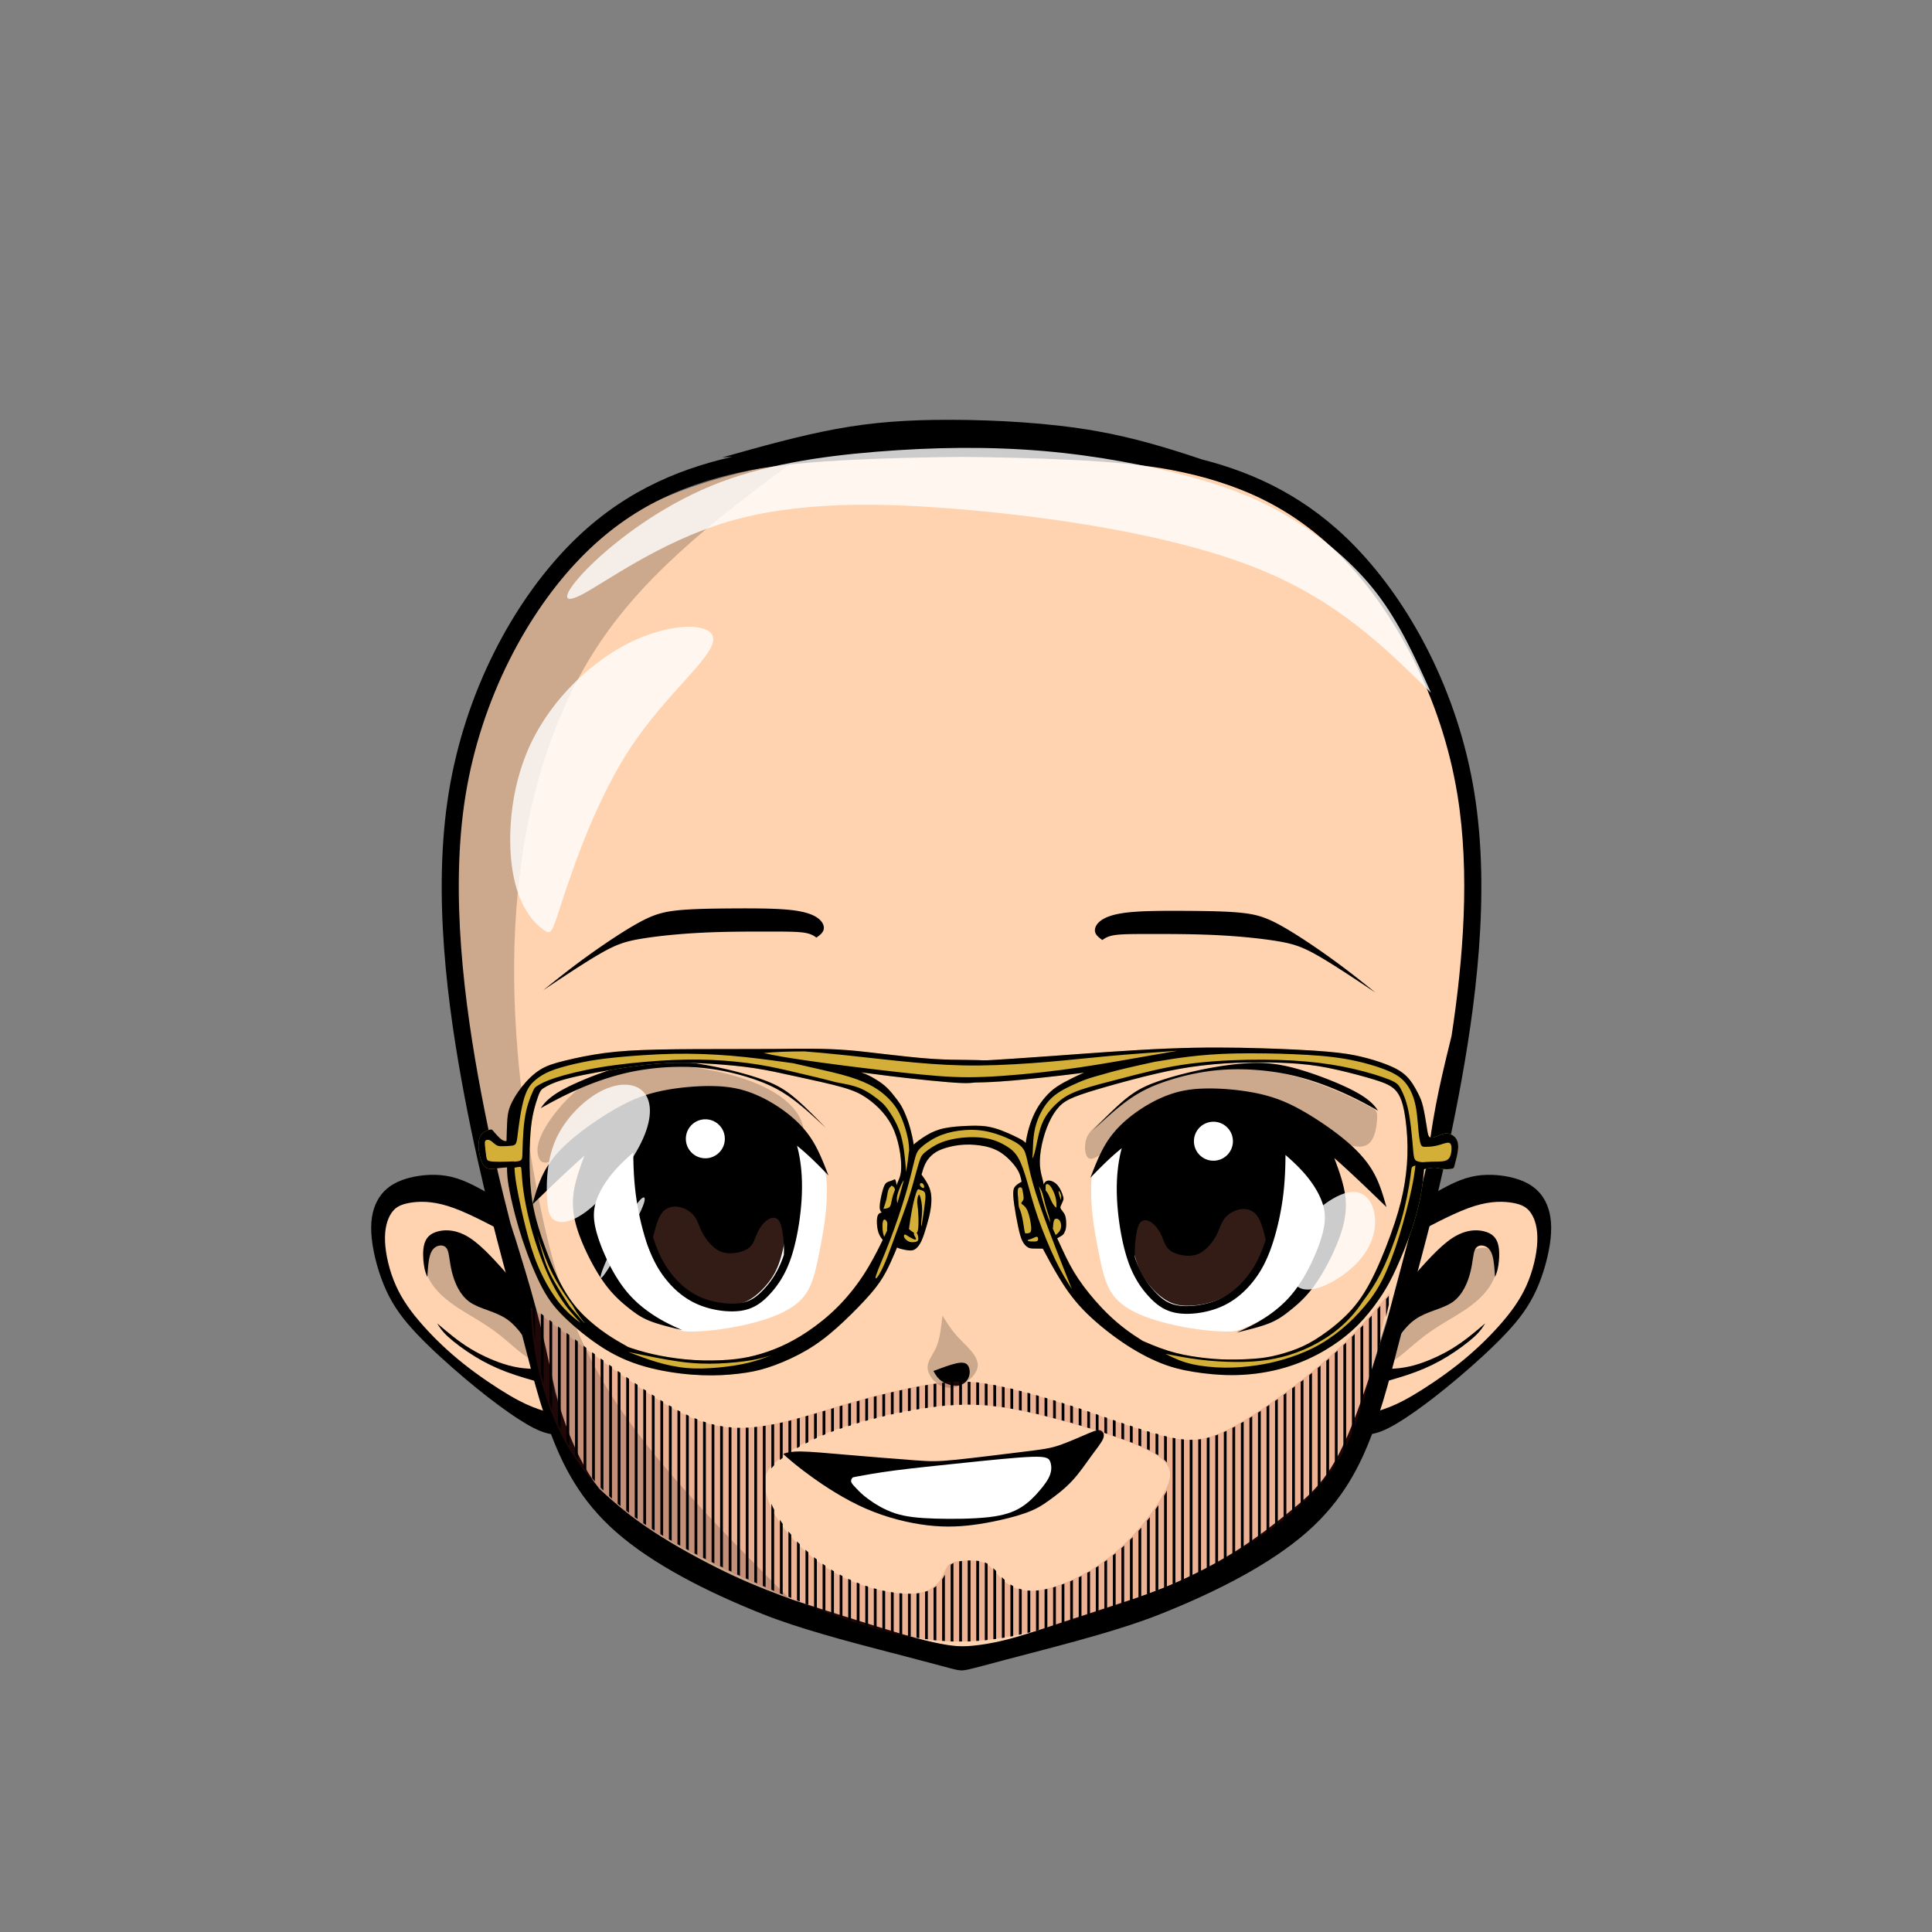
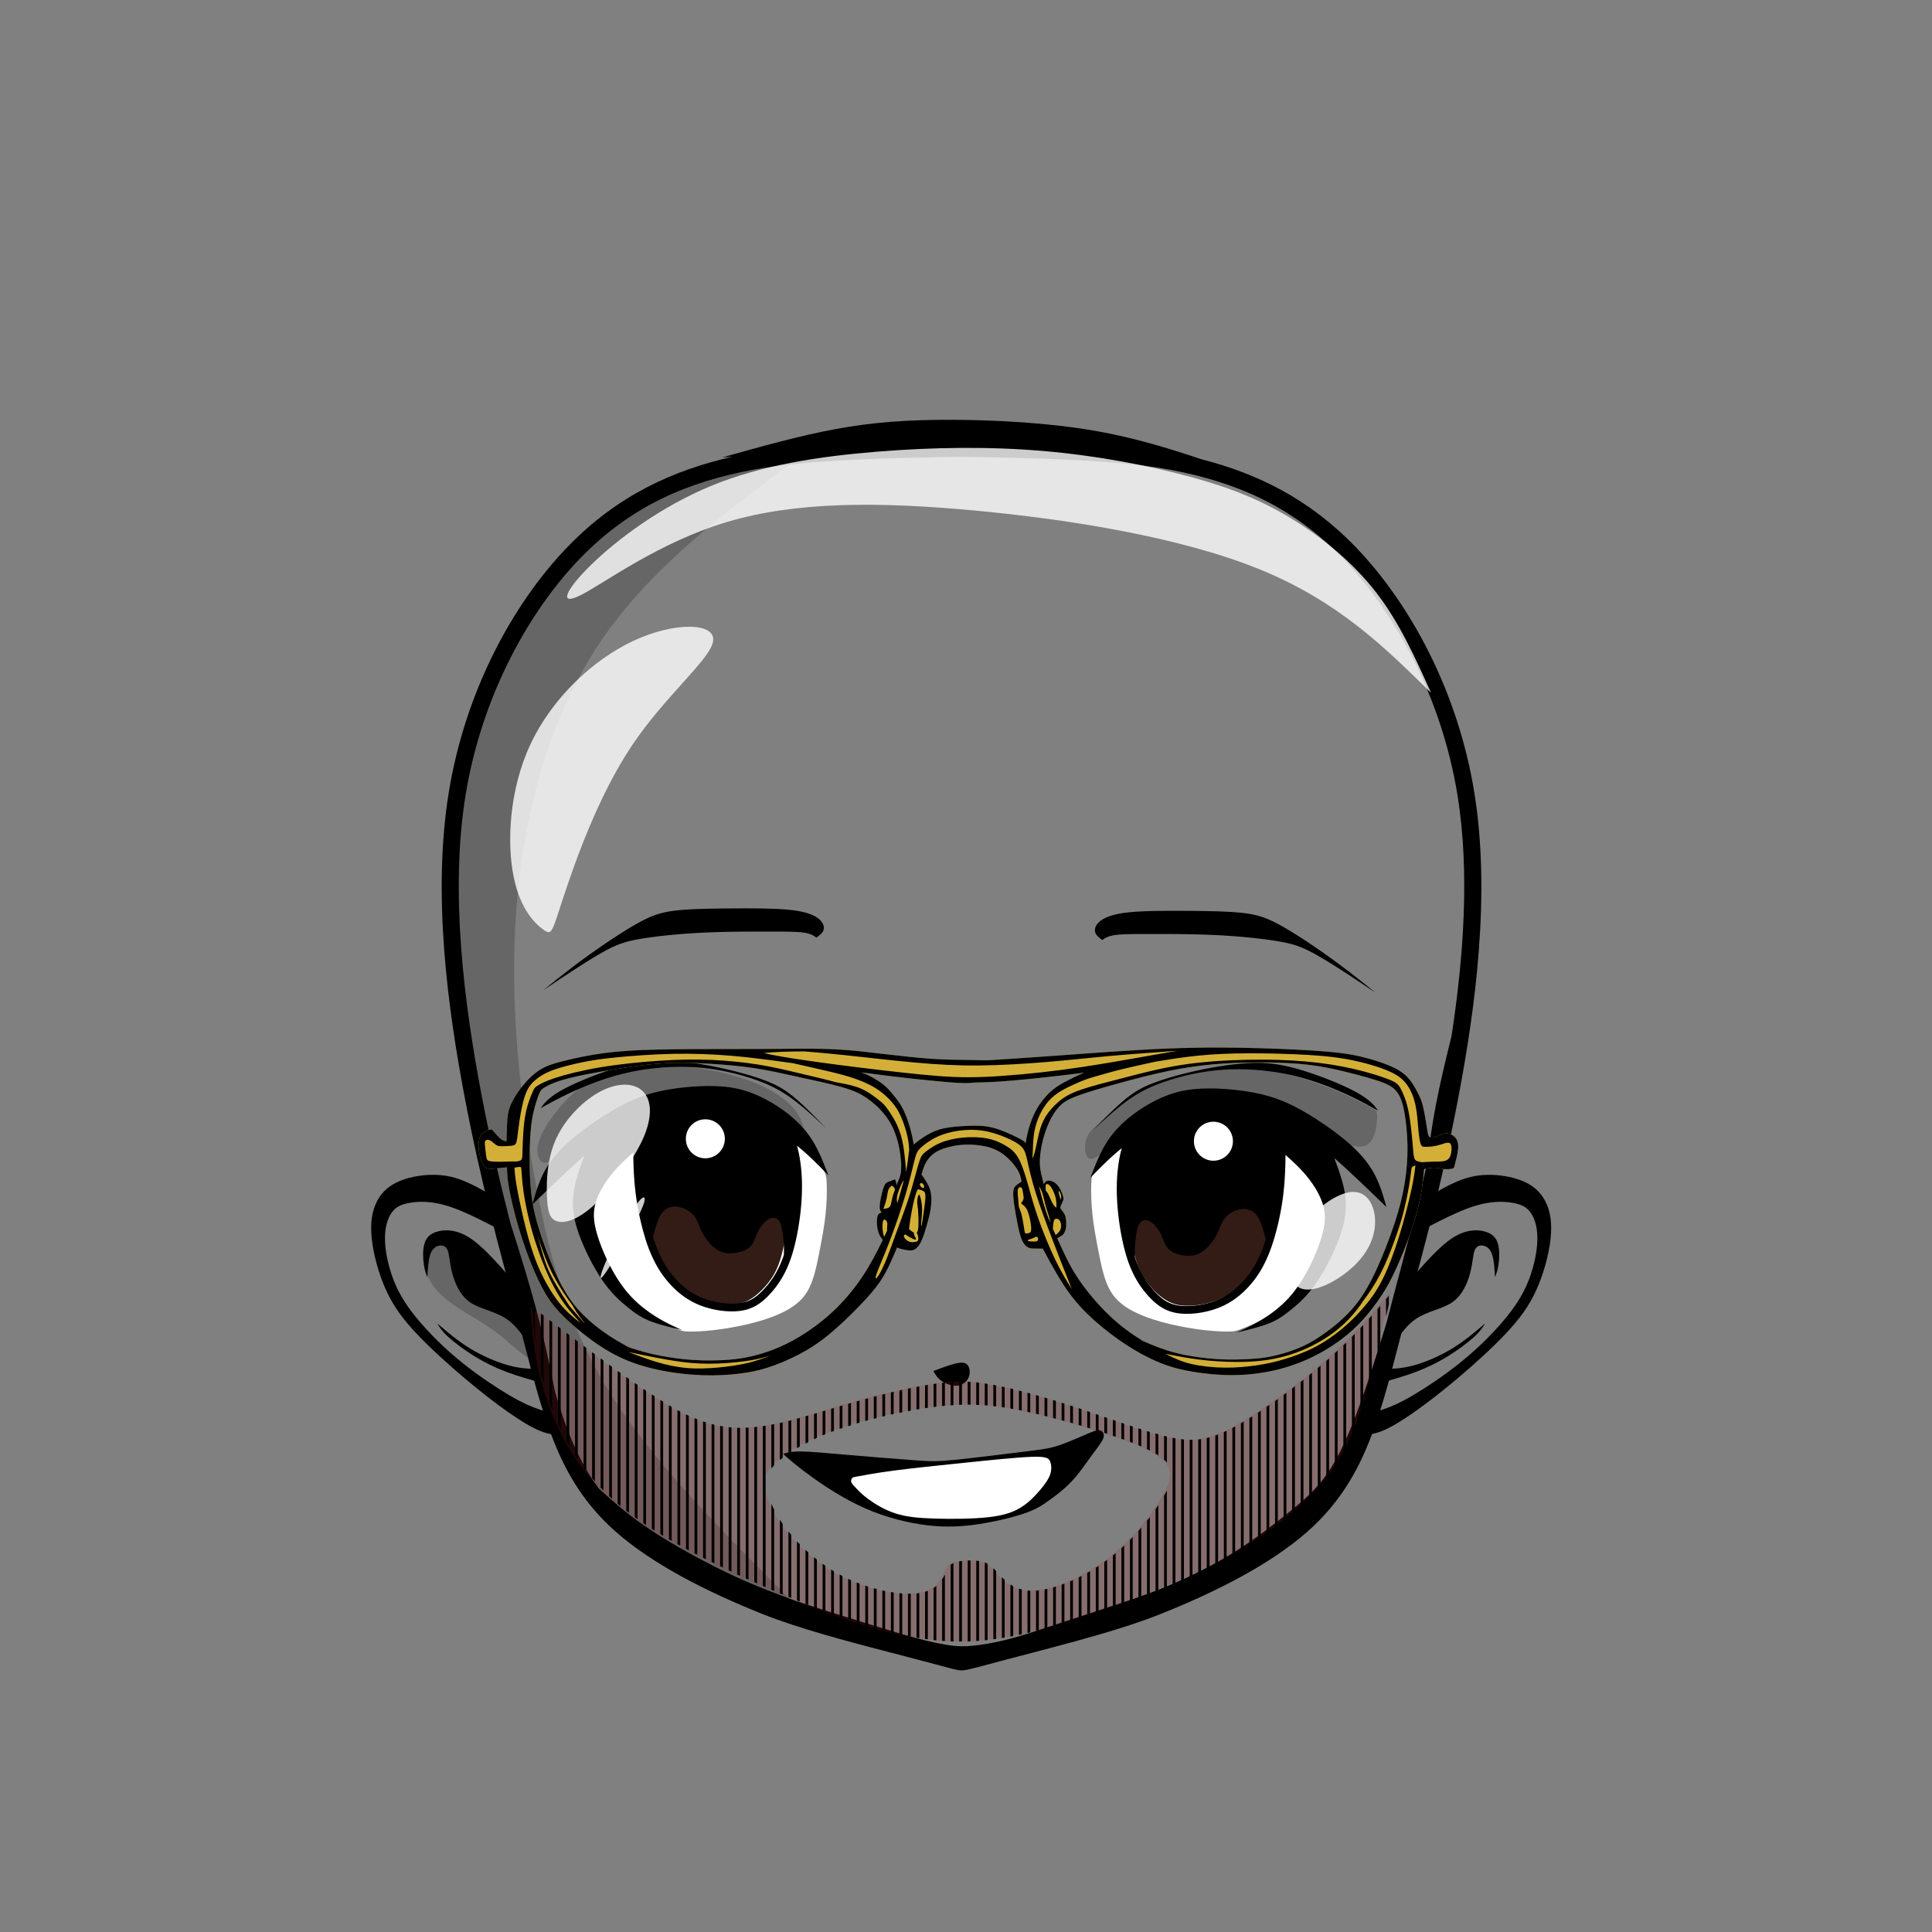
<svg xmlns="http://www.w3.org/2000/svg" xmlns:ns1="http://www.inkscape.org/namespaces/inkscape" xmlns:ns2="http://sodipodi.sourceforge.net/DTD/sodipodi-0.dtd" viewBox="50 0 200 200" version="1.1" ns1:version="1.3 (0e150ed6c4, 2023-07-21)" ns2:docname="new_laughing_head.svg" xml:space="preserve">
  <rect x="50" y="0" width="200" height="200" fill="#808080" stroke="none" />
  <g ns1:groupmode="layer" id="layer16" ns1:label="new default" style="display:inline">
    <g id="g801" ns1:label="final blank head" transform="matrix(0.998,0,0,0.998,756.902,18.452)" style="display:inline">
-       <path id="path793" style="display:inline;fill:#ffd3af;stroke:none;stroke-width:0.265px;stroke-linecap:butt;stroke-linejoin:miter;stroke-opacity:1" ns1:label="head skin color" d="m -605.9,27.707 c -0.854,-0.012 -1.72,-0.012 -2.597,0.001 -7.015,0.103 -14.739,1.025 -21.019,2.384 -6.279,1.359 -11.113,3.154 -15.343,6.026 -4.23,2.872 -7.856,6.82 -10.61,11.462 -2.754,4.642 -4.637,9.978 -5.448,16.634 -0.811,6.657 -0.551,14.634 0.673,24.328 0.966,7.652 2.538,16.356 5.311,21.196 0.792,2.784 1.519,5.213 2.083,7.282 0.723,2.654 1.222,4.966 1.839,7.475 0.617,2.509 1.353,5.215 2.299,7.37 0.946,2.154 2.102,3.757 4.112,5.491 2.01,1.734 4.873,3.599 7.356,5.084 2.483,1.484 4.585,2.588 7.449,3.691 2.864,1.103 6.489,2.207 9.878,3.284 3.389,1.077 6.542,2.128 8.933,2.601 2.391,0.473 4.02,0.368 6.24,-0.171 2.22,-0.539 5.031,-1.511 7.671,-2.378 2.64,-0.867 5.11,-1.629 7.12,-2.299 2.01,-0.67 3.56,-1.248 6.332,-2.746 2.772,-1.498 6.765,-3.915 9.55,-6.122 2.785,-2.207 4.361,-4.203 5.622,-7.199 1.261,-2.995 2.207,-6.989 3.363,-10.772 1.156,-3.783 2.522,-7.356 3.783,-12.401 0.98,-3.918 1.889,-8.721 2.299,-13.257 1.268,-2.324 1.852,-4.887 2.264,-7.452 0.762,-4.744 1.024,-9.462 0.919,-13.975 -0.105,-4.513 -0.578,-8.82 -1.682,-13.026 -1.103,-4.205 -2.837,-8.308 -4.86,-11.923 -2.023,-3.615 -4.335,-6.744 -6.621,-9.154 -2.286,-2.41 -4.545,-4.103 -7.856,-5.667 -3.31,-1.564 -7.672,-3 -13.005,-4.077 -4.667,-0.942 -10.078,-1.61 -16.057,-1.693 z m -57.294,77.082 c -1.173,0.006 -2.294,0.329 -3.179,0.843 -1.287,0.749 -2.076,1.905 -2.233,3.534 -0.158,1.629 0.315,3.731 1.366,5.872 1.051,2.141 2.68,4.322 4.69,6.345 2.01,2.023 4.401,3.889 6.463,5.176 2.062,1.287 3.796,1.997 5.53,2.706 -0.552,-1.865 -1.103,-3.731 -1.786,-5.977 -0.683,-2.246 -1.498,-4.873 -2.115,-7.199 -0.617,-2.325 -1.037,-4.349 -1.458,-6.372 -0.21,-0.604 -0.421,-1.208 -1.353,-2.128 -0.933,-0.92 -2.588,-2.154 -4.309,-2.601 -0.538,-0.14 -1.082,-0.202 -1.615,-0.199 z m 109.345,0 c -0.533,-0.003 -1.077,0.06 -1.615,0.199 -1.721,0.447 -3.376,1.681 -4.309,2.601 -0.933,0.92 -1.143,1.524 -1.353,2.128 -0.42,2.023 -0.841,4.047 -1.458,6.372 -0.617,2.325 -1.431,4.952 -2.115,7.199 -0.683,2.246 -1.235,4.112 -1.787,5.977 1.734,-0.709 3.468,-1.419 5.531,-2.706 2.062,-1.287 4.453,-3.153 6.463,-5.176 2.01,-2.023 3.639,-4.204 4.69,-6.345 1.051,-2.141 1.524,-4.243 1.366,-5.872 -0.158,-1.629 -0.946,-2.785 -2.233,-3.534 -0.885,-0.515 -2.006,-0.837 -3.18,-0.843 z" />
      <path id="path117" style="color:#000000;display:inline;fill:#000000;-inkscape-stroke:none" d="M -1902.339 47.127 C -1906.91 47.114 -1910.484 47.376 -1914.281 48.073 C -1918.077 48.769 -1922.097 49.899 -1926.117 51.029 C -1925.78 51.009 -1925.412 50.983 -1925.07 50.962 C -1931.141 52.346 -1936.938 54.914 -1942.135 60.285 C -1947.812 66.152 -1952.782 75.282 -1954.485 85.8 C -1956.187 96.318 -1954.6 108.061 -1952.846 117.315 C -1951.092 126.569 -1949.15 133.368 -1947.742 138.704 C -1946.334 144.039 -1945.44 147.998 -1944.077 151.783 C -1942.715 155.568 -1940.842 159.238 -1937.104 162.513 C -1933.366 165.789 -1927.873 168.632 -1921.949 170.994 C -1918.179 172.497 -1913.284 173.79 -1908.582 175.015 C -1908.582 175.014 -1908.572 175.012 -1908.572 175.011 C -1906.895 175.449 -1905.217 175.889 -1904.042 176.204 C -1902.867 176.519 -1902.194 176.711 -1901.745 176.797 C -1901.297 176.882 -1901.073 176.86 -1900.555 176.742 C -1900.178 176.656 -1899.604 176.508 -1898.958 176.339 C -1892.992 174.716 -1885.784 173.047 -1880.637 170.994 C -1874.714 168.632 -1869.221 165.789 -1865.483 162.513 C -1861.744 159.238 -1859.874 155.568 -1858.511 151.783 C -1857.149 147.998 -1856.254 144.039 -1854.846 138.704 C -1853.438 133.368 -1851.494 126.569 -1849.741 117.315 C -1847.987 108.061 -1846.399 96.318 -1848.102 85.8 C -1849.805 75.282 -1854.775 66.152 -1860.451 60.285 C -1865.314 55.259 -1870.704 52.683 -1876.35 51.238 C -1879.797 50.084 -1883.325 48.999 -1887.296 48.296 C -1892.196 47.429 -1897.765 47.14 -1902.337 47.127 L -1902.339 47.127 z M -1901.295 50.972 C -1894.335 51.057 -1885.105 51.257 -1879.535 52.327 C -1873.066 53.569 -1867.118 55.933 -1861.722 61.511 C -1856.326 67.088 -1851.488 75.941 -1849.846 86.082 C -1848.543 94.133 -1849.25 103.081 -1850.463 111.025 C -1850.658 111.811 -1850.844 112.575 -1851.015 113.288 C -1851.604 115.751 -1852.028 117.715 -1852.376 119.784 C -1852.628 121.289 -1852.84 122.851 -1853.041 124.428 C -1854.302 129.949 -1855.555 134.468 -1856.553 138.253 C -1856.816 139.249 -1857.006 139.99 -1857.239 140.894 C -1858.153 143.846 -1859.043 146.65 -1859.841 148.884 C -1861.141 152.525 -1862.219 154.792 -1863.39 156.464 C -1864.56 158.136 -1865.823 159.212 -1867.384 160.475 C -1868.944 161.739 -1870.801 163.188 -1872.938 164.526 C -1875.074 165.864 -1877.491 167.091 -1879.962 168.112 C -1881.187 168.619 -1882.426 169.073 -1883.672 169.504 C -1883.672 169.503 -1883.671 169.502 -1883.672 169.5 C -1884.552 169.789 -1885.432 170.078 -1886.614 170.466 C -1887.797 170.853 -1889.281 171.34 -1890.706 171.813 C -1892.131 172.285 -1893.498 172.745 -1894.674 173.107 C -1895.85 173.468 -1896.836 173.731 -1897.834 173.935 C -1898.832 174.138 -1899.843 174.282 -1900.651 174.328 C -1901.459 174.374 -1902.064 174.322 -1902.865 174.191 C -1903.667 174.06 -1904.664 173.85 -1906.004 173.488 C -1907.343 173.127 -1909.025 172.615 -1910.753 172.083 C -1912.48 171.551 -1914.254 170.998 -1915.659 170.552 C -1916.827 170.181 -1917.68 169.9 -1918.551 169.614 C -1920.575 168.871 -1922.613 168.103 -1924.77 167.108 C -1927.39 165.901 -1930.178 164.377 -1932.259 163.095 C -1934.339 161.813 -1935.714 160.773 -1937.274 159.436 C -1937.792 158.992 -1938.336 158.507 -1938.888 158.009 C -1940.498 155.867 -1941.547 153.6 -1942.417 151.184 C -1942.788 150.154 -1943.124 149.088 -1943.449 147.987 C -1943.757 146.446 -1944.066 144.949 -1944.385 143.545 C -1945.049 140.614 -1945.744 138.077 -1946.56 135.358 C -1947.03 133.79 -1947.545 132.156 -1948.073 130.503 C -1949.069 126.621 -1950.107 122.299 -1951.113 116.986 C -1952.852 107.811 -1954.384 96.22 -1952.742 86.08 C -1951.101 75.94 -1946.263 67.088 -1940.867 61.511 C -1935.47 55.933 -1929.523 53.569 -1923.053 52.327 C -1917.484 51.257 -1908.255 51.057 -1901.295 50.972 z " transform="translate(1292.712,-22.07)" />
      <path id="path794" style="display:none;fill:#000000;stroke:none;stroke-width:0.265px;stroke-linecap:butt;stroke-linejoin:miter;stroke-opacity:1" d="m 668.682,201.917 v 0.134 l -0.025,-0.128 c -2.194,0.422 -4.395,0.845 -6.601,1.418 -2.206,0.573 -4.424,1.298 -7.081,2.615 -2.657,1.318 -5.752,3.225 -8.328,5.397 -2.576,2.172 -4.621,4.601 -6.322,7.281 -1.701,2.68 -3.063,5.611 -3.873,8.427 -0.811,2.816 -1.067,5.511 -0.939,8.426 0.128,2.915 0.636,6.048 1.102,8.481 0.465,2.433 0.891,4.175 1.379,5.625 0.488,1.45 1.024,2.573 1.648,4.676 0.624,2.103 1.34,5.209 2.031,7.521 0.691,2.313 1.362,3.842 2.366,5.301 1.003,1.459 2.339,2.854 3.976,4.037 1.638,1.183 3.57,2.146 5.908,3.105 2.338,0.959 5.09,1.917 7.782,2.754 2.692,0.837 5.32,1.555 7.023,2.003 0.229,0.06 0.407,0.104 0.607,0.154 0.613,0.182 1.215,0.336 1.779,0.391 0.105,0.01 0.206,0.004 0.309,0.008 0.083,0.005 0.168,0.004 0.249,0.006 0.081,-10e-4 0.167,-4.2e-4 0.25,-0.006 0.102,-0.004 0.204,0.002 0.309,-0.008 0.564,-0.055 1.166,-0.208 1.779,-0.391 0.2,-0.051 0.378,-0.094 0.607,-0.154 1.703,-0.448 4.332,-1.166 7.024,-2.003 2.692,-0.837 5.442,-1.795 7.781,-2.754 2.338,-0.959 4.27,-1.922 5.908,-3.105 1.638,-1.183 2.973,-2.578 3.976,-4.037 1.003,-1.459 1.675,-2.988 2.366,-5.301 0.691,-2.313 1.407,-5.419 2.031,-7.521 0.624,-2.103 1.16,-3.225 1.648,-4.676 0.488,-1.45 0.913,-3.192 1.379,-5.625 0.465,-2.433 0.974,-5.566 1.102,-8.481 0.128,-2.915 -0.129,-5.61 -0.939,-8.426 -0.811,-2.816 -2.172,-5.747 -3.873,-8.427 -1.701,-2.68 -3.746,-5.11 -6.322,-7.281 -2.576,-2.172 -5.671,-4.079 -8.328,-5.397 -2.657,-1.318 -4.875,-2.043 -7.081,-2.615 -2.206,-0.573 -4.415,-0.998 -6.521,-1.211 -2.107,-0.213 -4.1,-0.213 -6.084,-0.213 z m 7.8,4.545 c 3.929,-0.006 7.976,0.369 12.033,0.778 1.164,0.597 2.306,1.263 3.455,2.041 2.492,1.686 5.028,3.85 7.027,5.998 1.999,2.148 3.462,4.282 4.685,6.818 1.223,2.536 2.208,5.475 2.67,8.512 0.463,3.036 0.403,6.169 0.052,9.235 -0.351,3.066 -0.992,6.065 -1.664,8.445 -0.671,2.38 -1.373,4.14 -2.096,6.214 -0.724,2.074 -1.47,4.461 -2.163,6.415 -0.694,1.955 -1.335,3.476 -2.268,4.879 -0.932,1.402 -2.156,2.686 -3.543,3.745 -1.388,1.059 -2.94,1.895 -5.193,2.91 -2.253,1.015 -5.207,2.208 -7.617,3.141 -2.41,0.932 -4.275,1.604 -5.58,2.029 -1.305,0.425 -2.051,0.604 -2.678,0.739 -0.627,0.134 -1.134,0.224 -1.775,0.209 -0.642,-0.015 -1.417,-0.134 -2.581,-0.418 -1.164,-0.283 -2.716,-0.731 -4.491,-1.305 -1.775,-0.574 -3.774,-1.276 -5.624,-1.925 -1.85,-0.649 -3.551,-1.246 -5.185,-1.962 -1.634,-0.716 -3.2,-1.552 -4.498,-2.357 -1.298,-0.806 -2.327,-1.582 -3.193,-2.328 -0.865,-0.746 -1.567,-1.462 -2.193,-2.626 -0.627,-1.164 -1.179,-2.775 -1.634,-4.431 -0.455,-1.656 -0.813,-3.357 -1.051,-4.774 -0.239,-1.417 -0.359,-2.551 -0.709,-3.678 -0.351,-1.126 -0.932,-2.246 -1.656,-4.812 -0.693,-2.457 -1.503,-6.23 -1.886,-9.578 0.629,-3.321 1.46,-6.658 3.118,-10.059 2.201,-4.514 5.857,-9.14 10.744,-13.019 4.887,-3.88 11.005,-7.013 17.72,-8.207 2.518,-0.448 5.12,-0.623 7.775,-0.627 z" transform="matrix(1.409,0,0,1.409,-1554.629,-240.733)" ns2:nodetypes="cccssssssssssssssscscccccssssssssssssssssscscsssssssssssssssssssssssssscsssss" />
      <path style="display:none;opacity:0.2;fill:#000000;stroke:none;stroke-width:0.265px;stroke-linecap:butt;stroke-linejoin:miter;stroke-opacity:1" d="m -1940.73,96.903 c -0.446,6.391 -0.743,16.943 1.858,28.685 2.601,11.741 8.1,24.671 13.153,32.92 5.053,8.249 9.661,11.816 14.119,14.194 4.459,2.378 8.769,3.567 14.342,2.229 5.573,-1.338 12.41,-5.202 17.686,-8.917 5.276,-3.716 8.992,-7.283 11.593,-14.417 2.601,-7.134 4.087,-17.835 5.202,-28.239 1.115,-10.404 1.858,-20.51 0.371,-28.536 -1.486,-8.026 -5.202,-13.971 -10.627,-17.983 -5.425,-4.013 -12.559,-6.094 -20.139,-6.614 -7.58,-0.52 -15.605,0.52 -23.334,3.418 -7.729,2.898 -15.16,7.654 -19.172,11.147 -4.013,3.493 -4.607,5.722 -5.053,12.113 z" id="path888" ns1:path-effect="#path-effect889" ns1:original-d="m -1940.8782,92.741249 c -0.2972,10.552291 -0.5945,21.104581 -0.8917,31.656871 5.4992,12.93053 10.9981,25.86054 16.4972,38.79081 4.6075,3.56704 9.2147,7.13394 13.822,10.70091 4.3102,1.18902 8.6202,2.37798 12.9303,3.56697 6.8368,-3.86429 13.6734,-7.72843 20.5101,-11.59265 3.7157,-3.56704 7.4312,-7.13394 11.1468,-10.70091 1.4863,-10.70113 2.9724,-21.40183 4.4587,-32.10275 0.7431,-10.10662 1.4862,-20.21283 2.2293,-30.319251 -3.7156,-5.945069 -7.4312,-11.889904 -11.1467,-17.834856 -7.1341,-2.080773 -14.2679,-4.161465 -21.4019,-6.242198 -8.0258,1.040386 -16.0513,2.080733 -24.077,3.121099 -7.4314,4.756057 -14.8624,9.511924 -22.2936,14.267886 -0.5945,2.2294 -1.189,4.458713 -1.7835,6.688069 z" transform="translate(1292.712,-27.42)" />
-       <path id="path892-3" style="display:none;opacity:0.4;fill:#000000;stroke:none;stroke-width:0.265px;stroke-linecap:butt;stroke-linejoin:miter;stroke-opacity:1" d="m -639.882,108.571 c -0.966,-1e-5 -1.263,0.892 -0.372,1.784 0.892,0.892 2.973,1.783 5.871,2.452 2.898,0.669 6.614,1.115 9.735,0.892 3.121,-0.223 5.648,-1.115 5.202,-1.486 -0.446,-0.372 -3.864,-0.223 -7.06,-0.446 -3.195,-0.223 -6.168,-0.818 -8.472,-1.561 -2.304,-0.743 -3.939,-1.635 -4.905,-1.635 z m 62.832,0 c -0.966,10e-6 -2.601,0.892 -4.905,1.635 -2.304,0.743 -5.276,1.338 -8.471,1.561 -3.195,0.223 -6.614,0.074 -7.06,0.446 -0.446,0.372 2.081,1.263 5.202,1.486 3.121,0.223 6.837,-0.223 9.735,-0.892 2.898,-0.669 4.979,-1.56 5.87,-2.452 0.892,-0.892 0.595,-1.784 -0.372,-1.784 z m -22.395,26.707 c -0.299,0.002 -0.639,0.053 -0.976,0.157 -1.078,0.334 -2.118,1.226 -3.901,1.783 -1.784,0.557 -4.31,0.78 -7.06,0.78 -2.75,0 -5.722,-0.223 -5.797,-0.037 -0.074,0.186 2.75,0.78 5.685,0.892 2.935,0.111 5.982,-0.26 8.397,-0.892 2.415,-0.632 4.199,-1.523 4.533,-2.08 0.23,-0.383 -0.225,-0.608 -0.882,-0.603 z" />
      <path style="display:none;opacity:0.2;fill:#000000;stroke:none;stroke-width:0.265px;stroke-linecap:butt;stroke-linejoin:miter;stroke-opacity:1" d="m -610.52,123.379 c -0.841,0.42 -1.576,2.522 -1.103,3.888 0.473,1.366 2.154,1.997 2.995,1.576 0.841,-0.42 0.841,-1.892 0.368,-3.258 -0.473,-1.366 -1.419,-2.627 -2.259,-2.207 z" id="path896" ns1:path-effect="#path-effect897" ns1:original-d="m -610.62534,121.69757 c -0.73565,2.10186 -1.4713,4.20372 -2.20694,6.30558 1.68153,0.63057 3.36298,1.26111 5.04446,1.89167 0,-1.47133 0,-2.9426 0,-4.4139 -0.94586,-1.26114 -1.89166,-2.52223 -2.83752,-3.78335 z" transform="translate(0.631,-1.576)" />
      <path style="display:inline;opacity:0.2;fill:#000000;stroke:none;stroke-width:0.265px;stroke-linecap:butt;stroke-linejoin:miter;stroke-opacity:1" d="m -625.443,148.181 c -7.251,-7.356 -14.503,-14.713 -19.127,-21.964 -4.624,-7.251 -6.621,-14.398 -8.197,-23.015 -1.576,-8.618 -2.732,-18.706 -1.997,-28.795 0.736,-10.089 3.363,-20.178 8.67,-28.217 5.307,-8.04 13.294,-14.03 21.281,-20.02 -4.204,0.946 -8.407,1.892 -12.191,3.363 -3.783,1.471 -7.146,3.468 -10.509,6.936 -3.363,3.468 -6.726,8.407 -9.143,13.347 -2.417,4.939 -3.888,9.879 -4.624,14.739 -0.736,4.861 -0.736,9.642 -0.236,15.186 0.499,5.544 1.498,11.849 2.89,18.68 1.393,6.831 3.179,14.187 5.123,20.73 1.944,6.542 4.046,12.269 6.411,15.921 2.365,3.652 4.992,5.228 7.646,6.7 2.654,1.471 5.333,2.837 7.672,3.888 2.338,1.051 4.335,1.787 6.332,2.522 z" id="path154" ns1:path-effect="#path-effect160" ns1:original-d="m -625.44341,148.18098 c 0,0 -14.50282,-14.713 -21.75425,-22.06951 -1.99679,-7.14646 -3.99352,-14.29263 -5.99027,-21.43895 -1.15605,-10.089116 -2.31207,-20.177832 -3.46808,-30.266749 2.62736,-10.089121 5.25465,-20.177837 7.88196,-30.266756 7.98722,-5.990413 23.9612,-17.970884 23.9612,-17.970884 0,0 -8.40746,1.891671 -12.61116,2.837509 -3.36304,1.996805 -6.72594,3.993528 -10.08893,5.990293 -3.36304,4.939467 -6.72595,9.878732 -10.08891,14.818098 -1.47132,4.939466 -2.94259,9.878735 -4.41391,14.8181 0,4.781823 0,9.563452 0,14.345179 0.99841,6.305701 1.99679,12.611148 2.99517,18.916722 1.78659,7.356648 3.57314,14.713008 5.35974,22.069508 2.10189,5.72767 4.20366,11.45501 6.30556,17.18269 2.62738,1.57642 5.25465,3.15278 7.88198,4.72918 2.67991,1.36623 5.35972,2.73241 8.0396,4.09862 1.99679,0.73567 5.9903,2.20695 5.9903,2.20695 z" ns2:nodetypes="ccccccccccccccccc" transform="matrix(1,0,0,0.982,0,2.808)" />
      <path style="opacity:0.8;fill:#ffffff;stroke:none;stroke-width:0.265px;stroke-linecap:butt;stroke-linejoin:miter;stroke-opacity:1" d="m -1852.596,73.346 c -4.83,-4.756 -9.661,-9.512 -17.798,-12.819 -8.137,-3.307 -19.581,-5.165 -29.576,-6.094 -9.995,-0.929 -18.541,-0.929 -25.638,1.189 -7.097,2.118 -12.744,6.354 -15.159,7.58 -2.415,1.226 -1.598,-0.557 1.077,-3.158 2.675,-2.601 7.208,-6.019 12.447,-8.174 5.239,-2.155 11.184,-3.047 17.092,-3.53 5.908,-0.483 11.778,-0.557 17.389,-0.074 5.611,0.483 10.961,1.523 15.197,2.675 4.236,1.152 7.357,2.415 10.515,4.347 3.158,1.932 6.354,4.533 8.769,7.654 2.415,3.121 4.05,6.762 5.685,10.404 z" id="path160" ns1:path-effect="#path-effect167" ns1:original-d="m -1852.5956,73.345843 c 0,0 -9.6606,-9.511921 -14.4909,-14.267883 -11.4442,-1.857836 -22.888,-3.715594 -34.332,-5.573392 -8.5461,0 -17.0918,0 -25.6377,0 -5.6478,4.235862 -11.2954,8.471556 -16.9431,12.707334 0.8175,-1.783522 1.6349,-3.566973 2.4523,-5.350457 4.5331,-3.418414 9.0661,-6.836693 13.5991,-10.255041 5.9451,-0.891763 11.8899,-1.783488 17.8349,-2.675229 5.8707,-0.07431 11.7412,-0.148624 17.6119,-0.222935 5.3506,1.040387 10.7009,2.080731 16.0513,3.121099 3.1212,1.263327 6.2422,2.526604 9.3633,3.789907 3.1955,2.600968 6.3909,5.201833 9.5863,7.802748 1.6349,3.641357 4.9046,10.923849 4.9046,10.923849 z" transform="translate(1292.712,-19.97)" />
      <path style="opacity:0.8;fill:#ffffff;stroke:none;stroke-width:0.265px;stroke-linecap:butt;stroke-linejoin:miter;stroke-opacity:1" d="m -646.085,77.546 c 0.817,0.557 0.817,0.186 2.006,-3.418 1.189,-3.604 3.567,-10.441 7.097,-15.717 3.53,-5.276 8.211,-8.992 8.434,-10.887 0.223,-1.895 -4.013,-1.969 -8.249,3.3e-5 -4.236,1.969 -8.472,5.982 -10.701,10.738 -2.229,4.756 -2.452,10.255 -1.746,13.748 0.706,3.493 2.341,4.979 3.158,5.536 z" id="path167" ns1:path-effect="#path-effect175" ns1:original-d="m -645.2679,78.474491 c 0,-0.37156 0,-0.743119 0,-1.114679 2.37803,-6.836831 4.75594,-13.673389 7.13394,-20.510084 4.68175,-3.715668 9.36328,-7.431188 14.04495,-11.146785 -4.23587,-0.07431 -8.47156,-0.148624 -12.70735,-0.222935 -4.23585,4.012922 -8.47154,8.025685 -12.70733,12.038528 -0.22294,5.49919 -0.44588,10.99816 -0.66881,16.497242 1.63491,1.486267 3.26974,2.972474 4.9046,4.458713 z" transform="translate(-5.796,0.446)" />
      <path id="path189" style="display:inline;fill:#000000;stroke:none;stroke-width:0.265px;stroke-linecap:butt;stroke-linejoin:miter;stroke-opacity:1" d="m -554.039,103.373 c -0.399,0.008 -0.795,0.042 -1.176,0.104 -1.524,0.25 -2.812,0.959 -4.099,1.668 -0.289,0.499 -0.578,0.998 -0.946,1.721 -0.368,0.723 -0.814,1.668 -1.261,2.614 2.181,-1.156 4.361,-2.312 6.122,-2.864 1.76,-0.552 3.1,-0.499 4.033,-0.328 0.933,0.171 1.458,0.46 1.866,1.077 0.407,0.617 0.696,1.563 0.643,2.903 -0.052,1.34 -0.447,3.074 -1.13,4.598 -0.683,1.524 -1.655,2.838 -2.838,4.165 -1.182,1.327 -2.575,2.667 -4.178,3.941 -1.603,1.274 -3.415,2.483 -4.755,3.271 -1.34,0.788 -2.207,1.156 -3.048,1.445 -0.841,0.289 -1.655,0.499 -2.062,0.933 -0.407,0.433 -0.407,1.09 -0.407,1.747 0.683,-0.026 1.366,-0.052 2.273,-0.407 0.906,-0.355 2.036,-1.038 3.35,-1.958 1.314,-0.92 2.811,-2.076 4.493,-3.494 1.681,-1.419 3.547,-3.1 4.979,-4.611 1.432,-1.511 2.43,-2.851 3.205,-4.545 0.775,-1.695 1.327,-3.744 1.498,-5.386 0.171,-1.642 -0.04,-2.877 -0.552,-3.862 -0.512,-0.985 -1.327,-1.721 -2.614,-2.194 -0.966,-0.355 -2.197,-0.561 -3.395,-0.537 z m -1.198,5.757 c -0.691,0.002 -1.522,0.201 -2.434,0.797 -1.327,0.867 -2.825,2.575 -4.322,4.282 -0.315,0.631 -0.63,1.261 -1.051,2.601 -0.42,1.34 -0.946,3.389 -1.471,5.438 0.893,-1.524 1.786,-3.048 3.021,-3.902 1.235,-0.854 2.811,-1.038 3.862,-1.786 1.051,-0.749 1.576,-2.062 1.839,-3.126 0.263,-1.064 0.263,-1.878 0.473,-2.312 0.21,-0.434 0.631,-0.486 0.985,-0.368 0.355,0.118 0.644,0.407 0.814,0.972 0.171,0.565 0.223,1.406 0.276,2.246 0.131,-0.315 0.263,-0.631 0.354,-1.248 0.092,-0.617 0.144,-1.537 -0.053,-2.207 -0.197,-0.67 -0.644,-1.09 -1.445,-1.287 -0.25,-0.062 -0.535,-0.102 -0.85,-0.101 z m 0.968,9.651 c -1.077,0.92 -2.154,1.839 -3.429,2.614 -1.274,0.775 -2.745,1.405 -3.941,1.734 -1.195,0.328 -2.115,0.355 -2.575,0.368 -0.46,0.013 -0.46,0.013 -0.565,0.263 l -0.526,1.248 c 1.314,-0.368 2.628,-0.735 3.823,-1.182 1.195,-0.447 2.273,-0.973 3.337,-1.629 1.064,-0.657 2.115,-1.445 2.758,-2.036 0.644,-0.591 0.88,-0.985 1.117,-1.379 z" />
      <path id="path201" style="display:inline;fill:#000000;stroke:none;stroke-width:0.265px;stroke-linecap:butt;stroke-linejoin:miter;stroke-opacity:1" d="m -663.199,103.373 c 0.399,0.008 0.795,0.042 1.176,0.104 1.524,0.25 2.812,0.959 4.099,1.668 0.289,0.499 0.578,0.998 0.946,1.721 0.368,0.723 0.814,1.668 1.261,2.614 -2.181,-1.156 -4.361,-2.312 -6.122,-2.864 -1.76,-0.552 -3.1,-0.499 -4.033,-0.328 -0.933,0.171 -1.458,0.46 -1.866,1.077 -0.407,0.617 -0.696,1.563 -0.643,2.903 0.052,1.34 0.447,3.074 1.13,4.598 0.683,1.524 1.655,2.838 2.838,4.165 1.182,1.327 2.575,2.667 4.178,3.941 1.603,1.274 3.415,2.483 4.755,3.271 1.34,0.788 2.207,1.156 3.048,1.445 0.841,0.289 1.655,0.499 2.062,0.933 0.407,0.433 0.407,1.09 0.407,1.747 -0.683,-0.026 -1.366,-0.052 -2.273,-0.407 -0.906,-0.355 -2.036,-1.038 -3.35,-1.958 -1.314,-0.92 -2.811,-2.076 -4.493,-3.494 -1.681,-1.419 -3.547,-3.1 -4.979,-4.611 -1.432,-1.511 -2.43,-2.851 -3.205,-4.545 -0.775,-1.695 -1.327,-3.744 -1.498,-5.386 -0.171,-1.642 0.04,-2.877 0.552,-3.862 0.512,-0.985 1.327,-1.721 2.614,-2.194 0.966,-0.355 2.197,-0.561 3.395,-0.537 z m 1.198,5.757 c 0.691,0.002 1.522,0.201 2.434,0.797 1.327,0.867 2.825,2.575 4.322,4.282 0.315,0.631 0.63,1.261 1.051,2.601 0.42,1.34 0.946,3.389 1.471,5.438 -0.893,-1.524 -1.786,-3.048 -3.021,-3.902 -1.235,-0.854 -2.811,-1.038 -3.862,-1.786 -1.051,-0.749 -1.576,-2.062 -1.839,-3.126 -0.263,-1.064 -0.263,-1.878 -0.473,-2.312 -0.21,-0.434 -0.631,-0.486 -0.985,-0.368 -0.355,0.118 -0.644,0.407 -0.814,0.972 -0.171,0.565 -0.223,1.406 -0.276,2.246 -0.131,-0.315 -0.263,-0.631 -0.354,-1.248 -0.092,-0.617 -0.144,-1.537 0.053,-2.207 0.197,-0.67 0.644,-1.09 1.445,-1.287 0.25,-0.062 0.535,-0.102 0.85,-0.101 z m -0.968,9.651 c 1.077,0.92 2.154,1.839 3.429,2.614 1.274,0.775 2.745,1.405 3.941,1.734 1.195,0.328 2.115,0.355 2.575,0.368 0.46,0.013 0.46,0.013 0.565,0.263 l 0.526,1.248 c -1.314,-0.368 -2.628,-0.735 -3.823,-1.182 -1.195,-0.447 -2.273,-0.973 -3.337,-1.629 -1.064,-0.657 -2.115,-1.445 -2.758,-2.036 -0.644,-0.591 -0.88,-0.985 -1.117,-1.379 z" />
-       <path style="opacity:0.2;fill:#000000;stroke:none;stroke-width:0.265px;stroke-linecap:butt;stroke-linejoin:miter;stroke-opacity:1" d="m -564.175,119.049 c 0.019,-0.093 0.037,-0.186 1.012,-1.338 0.975,-1.152 2.907,-3.363 4.579,-4.877 1.672,-1.514 3.084,-2.332 4.031,-2.397 0.947,-0.065 1.431,0.622 1.514,1.449 0.084,0.827 -0.232,1.793 -0.827,2.666 -0.595,0.873 -1.468,1.653 -2.638,2.424 -1.17,0.771 -2.638,1.533 -4.031,2.582 -1.393,1.05 -2.712,2.387 -3.4,2.657 -0.687,0.269 -0.743,-0.529 -0.678,-1.235 0.065,-0.706 0.251,-1.319 0.437,-1.932 z" id="path244" ns1:path-effect="#path-effect247" ns1:original-d="m -564.17504,119.04879 c 0,0 0.0371,-0.18578 0.0557,-0.27867 1.93215,-2.21082 3.86422,-4.42156 5.79634,-6.63234 1.41195,-0.81745 2.82384,-1.63486 4.23576,-2.45229 0.48305,0.6874 0.96608,1.37477 1.4491,2.06215 -0.31583,0.96608 -0.63167,1.93211 -0.94747,2.89817 -0.87321,0.78029 -1.74633,1.56055 -2.61951,2.34082 -1.4677,0.76171 -2.93531,1.5234 -4.40298,2.28509 -1.31906,1.33765 -2.63806,2.67523 -3.95711,4.01285 -0.0557,-0.79887 -0.11147,-1.59771 -0.16719,-2.39656 0.18576,-0.61309 0.55734,-1.83922 0.55734,-1.83922 z" transform="translate(0,0.502)" />
      <path style="opacity:0.2;fill:#000000;stroke:none;stroke-width:0.265px;stroke-linecap:butt;stroke-linejoin:miter;stroke-opacity:1" d="m -564.175,119.049 c 0.019,-0.093 0.037,-0.186 1.012,-1.338 0.975,-1.152 2.907,-3.363 4.579,-4.877 1.672,-1.514 3.084,-2.332 4.031,-2.397 0.947,-0.065 1.431,0.622 1.514,1.449 0.084,0.827 -0.232,1.793 -0.827,2.666 -0.595,0.873 -1.468,1.653 -2.638,2.424 -1.17,0.771 -2.638,1.533 -4.031,2.582 -1.393,1.05 -2.712,2.387 -3.4,2.657 -0.687,0.269 -0.743,-0.529 -0.678,-1.235 0.065,-0.706 0.251,-1.319 0.437,-1.932 z" id="path247" ns1:path-effect="#path-effect253" ns1:original-d="m -564.17504,119.04879 c 0,0 0.0371,-0.18578 0.0557,-0.27867 1.93215,-2.21082 3.86422,-4.42156 5.79634,-6.63234 1.41195,-0.81745 2.82384,-1.63486 4.23576,-2.45229 0.48305,0.6874 0.96608,1.37477 1.4491,2.06215 -0.31583,0.96608 -0.63167,1.93211 -0.94747,2.89817 -0.87321,0.78029 -1.74633,1.56055 -2.61951,2.34082 -1.4677,0.76171 -2.93531,1.5234 -4.40298,2.28509 -1.31906,1.33765 -2.63806,2.67523 -3.95711,4.01285 -0.0557,-0.79887 -0.11147,-1.59771 -0.16719,-2.39656 0.18576,-0.61309 0.55734,-1.83922 0.55734,-1.83922 z" transform="matrix(-1,0,0,1,-1217.364,0.167)" />
-       <path style="display:inline;fill:#000000;stroke:none;stroke-width:1px;stroke-linecap:butt;stroke-linejoin:miter;stroke-opacity:1;opacity:0.2" d="m 146.313,141.795 c 0.149,0.831 1.087,1.897 2.302,1.876 1.215,-0.021 2.707,-1.13 2.856,-2.174 0.149,-1.044 -1.044,-2.025 -1.876,-2.899 -0.831,-0.874 -1.3,-1.641 -1.769,-2.408 -0.128,1.194 -0.256,2.387 -0.639,3.282 -0.384,0.895 -1.023,1.492 -0.874,2.323 z" id="path9" ns1:path-effect="#path-effect10" ns1:original-d="m 145.5243,141.5601 c 0.93776,1.06565 1.87553,2.13129 2.8133,3.19693 1.49193,-1.10829 2.9838,-2.21654 4.4757,-3.3248 -1.19355,-0.98042 -2.38704,-1.96079 -3.58056,-2.94118 -0.4689,-0.76728 -1.40665,-2.30179 -1.40665,-2.30179 0,0 -0.25576,2.38704 -0.38363,3.58056 -0.6394,0.59677 -1.27878,1.19352 -1.91816,1.79028 z" transform="matrix(1.002,0,0,1.002,-758.684,-18.496)" />
-       <path style="display:inline;fill:#000000;stroke:none;stroke-width:1px;stroke-linecap:butt;stroke-linejoin:miter;stroke-opacity:1;opacity:0.2" d="m 192.827,115.666 c 0.015,-0.708 -0.105,-0.769 -1.025,-1.236 -0.919,-0.467 -2.637,-1.341 -4.717,-2.11 -2.08,-0.769 -4.521,-1.432 -6.827,-1.658 -2.306,-0.226 -4.476,-0.015 -6.556,0.422 -2.08,0.437 -4.069,1.1 -5.712,2.05 -1.643,0.949 -2.939,2.185 -3.813,2.999 -0.874,0.814 -1.326,1.206 -1.507,1.944 -0.181,0.738 -0.09,1.824 0.482,1.884 0.573,0.06 1.628,-0.904 3.542,-1.974 1.914,-1.07 4.687,-2.245 7.46,-2.803 2.773,-0.558 5.546,-0.497 8.048,0.181 2.502,0.678 4.732,1.974 6.405,2.698 1.673,0.723 2.788,0.874 3.421,0.271 0.633,-0.603 0.784,-1.959 0.799,-2.667 z" id="path10" ns1:path-effect="#path-effect11" ns1:original-d="m 192.96239,115.01788 c -0.12057,-0.0603 -0.24113,-0.12056 -0.36169,-0.18085 -1.71807,-0.8741 -3.43607,-1.74817 -5.15411,-2.62226 -2.44146,-0.66311 -4.88283,-1.3262 -7.32425,-1.9893 -2.17019,0.21099 -4.3403,0.42197 -6.51044,0.63296 -1.98935,0.66311 -3.97861,1.3262 -5.96791,1.9893 -1.29609,1.23581 -2.59213,2.47156 -3.88819,3.70734 -0.45212,0.39184 -0.90423,0.78366 -1.35634,1.1755 0.0904,1.08509 0.18085,2.17015 0.27127,3.25522 1.05495,-0.96453 2.10987,-1.92902 3.1648,-2.89353 2.77302,-1.17552 5.54593,-2.351 8.3189,-3.52649 2.77303,0.0603 5.54594,0.12056 8.31891,0.18084 2.23047,1.29609 4.46086,2.59212 6.69129,3.88819 1.11524,0.1507 2.23043,0.3014 3.34564,0.45211 0.15071,-1.35637 0.30141,-2.71269 0.45212,-4.06903 z" transform="matrix(1.002,0,0,1.002,-758.684,-18.496)" />
+       <path style="display:inline;fill:#000000;stroke:none;stroke-width:1px;stroke-linecap:butt;stroke-linejoin:miter;stroke-opacity:1;opacity:0.2" d="m 192.827,115.666 c 0.015,-0.708 -0.105,-0.769 -1.025,-1.236 -0.919,-0.467 -2.637,-1.341 -4.717,-2.11 -2.08,-0.769 -4.521,-1.432 -6.827,-1.658 -2.306,-0.226 -4.476,-0.015 -6.556,0.422 -2.08,0.437 -4.069,1.1 -5.712,2.05 -1.643,0.949 -2.939,2.185 -3.813,2.999 -0.874,0.814 -1.326,1.206 -1.507,1.944 -0.181,0.738 -0.09,1.824 0.482,1.884 0.573,0.06 1.628,-0.904 3.542,-1.974 1.914,-1.07 4.687,-2.245 7.46,-2.803 2.773,-0.558 5.546,-0.497 8.048,0.181 2.502,0.678 4.732,1.974 6.405,2.698 1.673,0.723 2.788,0.874 3.421,0.271 0.633,-0.603 0.784,-1.959 0.799,-2.667 " id="path10" ns1:path-effect="#path-effect11" ns1:original-d="m 192.96239,115.01788 c -0.12057,-0.0603 -0.24113,-0.12056 -0.36169,-0.18085 -1.71807,-0.8741 -3.43607,-1.74817 -5.15411,-2.62226 -2.44146,-0.66311 -4.88283,-1.3262 -7.32425,-1.9893 -2.17019,0.21099 -4.3403,0.42197 -6.51044,0.63296 -1.98935,0.66311 -3.97861,1.3262 -5.96791,1.9893 -1.29609,1.23581 -2.59213,2.47156 -3.88819,3.70734 -0.45212,0.39184 -0.90423,0.78366 -1.35634,1.1755 0.0904,1.08509 0.18085,2.17015 0.27127,3.25522 1.05495,-0.96453 2.10987,-1.92902 3.1648,-2.89353 2.77302,-1.17552 5.54593,-2.351 8.3189,-3.52649 2.77303,0.0603 5.54594,0.12056 8.31891,0.18084 2.23047,1.29609 4.46086,2.59212 6.69129,3.88819 1.11524,0.1507 2.23043,0.3014 3.34564,0.45211 0.15071,-1.35637 0.30141,-2.71269 0.45212,-4.06903 z" transform="matrix(1.002,0,0,1.002,-758.684,-18.496)" />
      <path style="display:inline;fill:#000000;stroke:none;stroke-width:1px;stroke-linecap:butt;stroke-linejoin:miter;stroke-opacity:1;opacity:0.2" d="m 108.417,119.78 c 1.688,-0.844 4.642,-2.713 7.4,-3.979 2.758,-1.266 5.32,-1.929 7.761,-1.854 2.441,0.075 4.762,0.889 6.435,1.824 1.673,0.934 2.698,1.989 3.165,1.899 0.467,-0.09 0.377,-1.326 -0.437,-2.502 -0.814,-1.176 -2.351,-2.291 -4.536,-3.15 -2.185,-0.859 -5.018,-1.462 -7.385,-1.628 -2.366,-0.166 -4.265,0.105 -5.953,0.437 -1.688,0.332 -3.165,0.723 -4.657,1.869 -1.492,1.145 -2.999,3.044 -3.722,4.431 -0.723,1.386 -0.663,2.261 -0.422,2.788 0.241,0.527 0.663,0.708 2.351,-0.136 z" id="path11" ns1:path-effect="#path-effect12" ns1:original-d="m 107.15109,120.80494 c 2.95382,-1.86874 5.90763,-3.73747 8.86144,-5.60621 2.56203,-0.66312 5.12396,-1.32621 7.68595,-1.98931 2.3209,0.81383 4.6417,1.62761 6.96256,2.44142 1.02481,1.05496 2.04958,2.10987 3.07437,3.1648 -0.0904,-1.2358 -0.18084,-2.47156 -0.27127,-3.70734 -1.53721,-1.11523 -3.07437,-2.23043 -4.61156,-3.34564 -2.83331,-0.60283 -5.6665,-1.20564 -8.49975,-1.80846 -1.89892,0.27127 -3.79776,0.54254 -5.69664,0.81381 -1.47694,0.39184 -2.95381,0.78366 -4.43072,1.17549 -1.50708,1.89892 -3.0141,3.79776 -4.52114,5.69664 0.0603,0.87411 0.12056,1.74818 0.18084,2.62227 0.42198,0.18085 0.84395,0.36169 1.26592,0.54253 z" transform="matrix(1.002,0,0,1.002,-758.684,-18.496)" />
    </g>
    <g id="g375" transform="matrix(1.409,0,0,1.409,-606.907,18.75)" style="display:inline" ns1:label="head">
      <path id="path6" style="display:inline;fill:#ffffff;stroke:none;stroke-width:0.721px;stroke-linecap:butt;stroke-linejoin:miter;stroke-opacity:1" d="m 516.929,67.806 c -0.909,0.002 -1.793,0.118 -2.566,0.34 -1.237,0.356 -2.189,0.984 -2.89,1.574 -0.702,0.591 -1.153,1.145 -1.379,1.423 -0.226,0.277 -0.227,0.276 -0.429,0.891 -0.202,0.615 -0.606,1.845 -0.612,3.118 -0.006,1.272 0.386,2.586 1.1,3.907 0.714,1.32 1.749,2.647 2.795,3.546 1.047,0.898 2.104,1.369 2.717,1.623 0.613,0.253 0.78,0.289 1.178,0.295 0.398,0.006 1.028,-0.018 1.783,-0.102 0.755,-0.084 1.636,-0.23 2.51,-0.435 0.874,-0.205 1.743,-0.47 2.516,-0.837 0.773,-0.368 1.451,-0.838 1.897,-1.591 0.446,-0.754 0.659,-1.791 0.855,-2.786 0.196,-0.995 0.376,-1.948 0.471,-2.834 0.095,-0.886 0.106,-1.707 0.088,-2.243 -0.018,-0.537 -0.065,-0.789 -0.327,-1.199 -0.262,-0.41 -0.736,-0.977 -1.414,-1.55 -0.678,-0.573 -1.558,-1.151 -2.688,-1.706 -1.13,-0.555 -2.51,-1.085 -3.961,-1.308 -0.544,-0.084 -1.098,-0.124 -1.644,-0.123 z m 39.503,0 c -0.545,-7.24e-4 -1.099,0.04 -1.644,0.123 -1.451,0.223 -2.831,0.753 -3.961,1.308 -1.13,0.555 -2.01,1.133 -2.688,1.706 -0.678,0.573 -1.154,1.14 -1.416,1.55 -0.262,0.41 -0.309,0.662 -0.327,1.199 -0.018,0.537 -0.006,1.357 0.089,2.243 0.095,0.886 0.273,1.839 0.47,2.834 0.196,0.995 0.411,2.032 0.857,2.786 0.446,0.754 1.123,1.224 1.897,1.591 0.773,0.368 1.642,0.632 2.516,0.838 0.874,0.205 1.754,0.351 2.509,0.435 0.755,0.084 1.386,0.108 1.785,0.102 0.398,-0.006 0.564,-0.041 1.177,-0.295 0.613,-0.253 1.672,-0.724 2.718,-1.623 1.047,-0.898 2.08,-2.225 2.794,-3.546 0.714,-1.32 1.107,-2.635 1.101,-3.907 -0.006,-1.272 -0.411,-2.503 -0.614,-3.118 -0.202,-0.615 -0.202,-0.614 -0.428,-0.891 -0.226,-0.277 -0.678,-0.832 -1.379,-1.423 -0.702,-0.591 -1.653,-1.219 -2.89,-1.574 -0.773,-0.222 -1.657,-0.339 -2.566,-0.34 z" />
      <path id="path3" style="display:inline;fill:#321c15;stroke:none;stroke-width:0.716px;stroke-linecap:butt;stroke-linejoin:miter;stroke-opacity:1" d="m 519.725,72.577 c -1.179,-0.007 -2.475,0.252 -3.48,0.504 -1.238,0.31 -2.037,0.607 -2.436,1.19 -0.399,0.583 -0.398,1.452 -0.339,2.202 0.06,0.75 0.178,1.382 0.47,2.042 0.292,0.661 0.756,1.35 1.333,1.975 0.577,0.625 1.268,1.184 2.054,1.542 0.786,0.357 1.667,0.513 2.357,0.525 0.69,0.012 1.191,-0.119 1.679,-0.417 0.488,-0.298 0.964,-0.761 1.351,-1.267 0.387,-0.506 0.683,-1.054 0.927,-1.958 0.244,-0.905 0.435,-2.166 0.477,-3.017 0.042,-0.851 -0.067,-1.293 -0.638,-1.852 -0.571,-0.56 -1.606,-1.237 -2.963,-1.416 -0.254,-0.034 -0.521,-0.05 -0.793,-0.052 z m 33.795,0.071 c -0.272,0.002 -0.537,0.018 -0.792,0.052 -1.357,0.179 -2.393,0.858 -2.964,1.417 -0.571,0.56 -0.68,1 -0.638,1.851 0.042,0.851 0.233,2.113 0.477,3.017 0.244,0.905 0.542,1.453 0.929,1.958 0.387,0.506 0.862,0.97 1.35,1.267 0.488,0.298 0.988,0.429 1.679,0.417 0.69,-0.012 1.571,-0.167 2.357,-0.525 0.786,-0.357 1.476,-0.917 2.054,-1.542 0.577,-0.625 1.042,-1.315 1.333,-1.975 0.292,-0.661 0.411,-1.292 0.47,-2.042 0.06,-0.75 0.06,-1.619 -0.339,-2.202 -0.399,-0.583 -1.197,-0.881 -2.436,-1.19 -1.006,-0.251 -2.302,-0.511 -3.48,-0.504 z" ns1:label="eye color" />
      <path id="path369" style="display:inline;fill:#000000;stroke:none;stroke-width:0.265px;stroke-linecap:butt;stroke-linejoin:miter;stroke-opacity:1" d="m 521.127,53.431 c -0.385,-3.3e-4 -0.774,0.002 -1.156,0.004 -1.53,0.011 -2.964,0.032 -4.03,0.148 -1.066,0.116 -1.762,0.327 -2.848,0.929 -1.087,0.601 -2.564,1.593 -3.787,2.479 -1.224,0.886 -2.195,1.667 -3.165,2.448 1.582,-1.055 3.165,-2.11 4.283,-2.743 1.118,-0.633 1.772,-0.844 2.911,-1.034 1.139,-0.19 2.764,-0.359 4.452,-0.443 1.688,-0.084 3.439,-0.084 4.748,-0.084 1.308,0 2.173,4.7e-5 2.711,0.074 0.538,0.074 0.749,0.222 0.96,0.369 0.232,-0.169 0.464,-0.338 0.528,-0.58 0.063,-0.243 -0.042,-0.559 -0.401,-0.834 -0.359,-0.274 -0.97,-0.507 -2.089,-0.623 -0.839,-0.087 -1.962,-0.109 -3.117,-0.11 z m -6.341,11.173 c -0.685,0.004 -1.401,0.075 -2.231,0.267 -1.329,0.306 -2.954,0.918 -4.03,1.404 -1.076,0.485 -1.604,0.844 -1.941,1.129 -0.338,0.285 -0.485,0.496 -0.633,0.707 0.76,-0.422 1.519,-0.844 2.585,-1.319 1.066,-0.475 2.437,-1.002 3.967,-1.329 1.53,-0.327 3.218,-0.454 4.748,-0.359 1.53,0.095 2.901,0.411 4.03,0.77 1.129,0.359 2.015,0.759 2.911,1.382 0.897,0.622 1.804,1.466 2.711,2.31 -0.844,-0.865 -1.688,-1.73 -2.416,-2.321 -0.728,-0.591 -1.34,-0.907 -2.173,-1.213 -0.833,-0.306 -1.889,-0.601 -2.986,-0.844 -1.097,-0.243 -2.237,-0.433 -3.323,-0.528 -0.407,-0.036 -0.808,-0.058 -1.219,-0.056 z m 3.571,1.878 c -1.209,0 -2.73,0.149 -3.983,0.463 -1.253,0.313 -2.238,0.79 -3.282,1.417 -1.044,0.627 -2.148,1.403 -2.999,2.149 -0.85,0.746 -1.447,1.462 -1.865,2.238 -0.418,0.776 -0.657,1.611 -0.896,2.446 0.955,-0.925 1.91,-1.85 3.029,-2.879 0.257,-0.237 0.525,-0.478 0.804,-0.72 -0.375,0.989 -0.717,1.969 -0.819,2.884 -0.119,1.074 0.09,2.059 0.522,3.178 0.433,1.119 1.089,2.372 1.731,3.268 0.642,0.895 1.268,1.432 1.791,1.85 0.522,0.418 0.94,0.716 1.581,0.97 0.642,0.254 1.507,0.462 2.372,0.671 -0.597,-0.269 -1.194,-0.537 -1.85,-0.94 -0.656,-0.403 -1.373,-0.94 -1.984,-1.611 -0.612,-0.671 -1.119,-1.477 -1.552,-2.342 -0.433,-0.865 -0.791,-1.79 -0.97,-2.551 -0.179,-0.761 -0.179,-1.357 0.03,-2.014 0.209,-0.656 0.627,-1.373 1.194,-2.059 0.412,-0.499 0.907,-0.983 1.539,-1.53 0.004,0.72 0.027,1.792 0.164,2.921 0.167,1.379 0.498,2.796 0.895,3.91 0.397,1.114 0.866,1.929 1.469,2.641 0.604,0.712 1.359,1.341 2.334,1.734 0.975,0.393 2.136,0.549 3.039,0.42 0.904,-0.129 1.517,-0.57 2.074,-1.158 0.558,-0.589 1.122,-1.374 1.539,-2.516 0.417,-1.142 0.686,-2.617 0.807,-3.92 0.121,-1.302 0.091,-2.429 -0.062,-3.44 -0.058,-0.38 -0.132,-0.745 -0.229,-1.09 0.852,0.682 1.581,1.428 2.307,2.176 -0.358,-0.925 -0.716,-1.85 -1.223,-2.641 -0.507,-0.791 -1.164,-1.447 -1.94,-2.029 -0.776,-0.582 -1.671,-1.089 -2.566,-1.417 -0.895,-0.328 -1.79,-0.477 -2.999,-0.477 z m -0.313,2.446 a 1.432,1.432 0 0 1 1.432,1.432 1.432,1.432 0 0 1 -1.432,1.432 1.432,1.432 0 0 1 -1.432,-1.432 1.432,1.432 0 0 1 1.432,-1.432 z m -2.248,6.414 c 0.113,-0.002 0.227,0.009 0.338,0.032 0.448,0.09 0.866,0.358 1.119,0.701 0.254,0.343 0.343,0.761 0.582,1.208 0.239,0.448 0.627,0.925 1.029,1.194 0.403,0.269 0.821,0.328 1.268,0.284 0.448,-0.045 0.925,-0.194 1.209,-0.477 0.283,-0.283 0.373,-0.701 0.552,-1.074 0.179,-0.373 0.448,-0.701 0.701,-0.88 0.254,-0.179 0.492,-0.209 0.671,-0.119 0.179,0.09 0.299,0.298 0.388,0.686 0.089,0.388 0.149,0.955 0.164,1.402 0.007,0.221 0.004,0.412 -0.005,0.589 -0.027,0.08 -0.053,0.163 -0.081,0.239 -0.389,1.067 -0.901,1.775 -1.418,2.32 -0.517,0.545 -0.977,0.879 -1.744,0.989 -0.767,0.11 -1.873,-0.032 -2.748,-0.385 -0.875,-0.353 -1.553,-0.917 -2.113,-1.578 -0.56,-0.661 -0.988,-1.399 -1.367,-2.463 -0.048,-0.135 -0.095,-0.274 -0.141,-0.419 0.177,-0.709 0.356,-1.415 0.681,-1.814 0.246,-0.302 0.576,-0.428 0.915,-0.434 z" />
      <path id="path372" style="display:inline;fill:#000000;stroke:none;stroke-width:0.265px;stroke-linecap:butt;stroke-linejoin:miter;stroke-opacity:1" d="m 552.29,53.61 c 0.385,-3.3e-4 0.774,0.002 1.156,0.004 1.53,0.011 2.964,0.032 4.03,0.148 1.066,0.116 1.762,0.327 2.848,0.929 1.087,0.601 2.564,1.593 3.787,2.479 1.224,0.886 2.195,1.667 3.165,2.448 -1.582,-1.055 -3.165,-2.11 -4.283,-2.743 -1.118,-0.633 -1.772,-0.844 -2.911,-1.034 -1.139,-0.19 -2.764,-0.359 -4.452,-0.443 -1.688,-0.084 -3.439,-0.084 -4.748,-0.084 -1.308,0 -2.173,4.7e-5 -2.711,0.074 -0.538,0.074 -0.749,0.222 -0.96,0.369 -0.232,-0.169 -0.464,-0.338 -0.528,-0.58 -0.063,-0.243 0.042,-0.559 0.401,-0.834 0.359,-0.274 0.97,-0.507 2.089,-0.623 0.839,-0.087 1.962,-0.109 3.117,-0.11 z m 6.341,11.173 c 0.685,0.004 1.401,0.075 2.231,0.267 1.329,0.306 2.954,0.918 4.03,1.404 1.076,0.485 1.604,0.844 1.941,1.129 0.338,0.285 0.485,0.496 0.633,0.707 -0.76,-0.422 -1.519,-0.844 -2.585,-1.319 -1.066,-0.475 -2.437,-1.002 -3.967,-1.329 -1.53,-0.327 -3.218,-0.454 -4.748,-0.359 -1.53,0.095 -2.901,0.411 -4.03,0.77 -1.129,0.359 -2.015,0.759 -2.911,1.382 -0.897,0.622 -1.804,1.466 -2.711,2.31 0.844,-0.865 1.688,-1.73 2.416,-2.321 0.728,-0.591 1.34,-0.907 2.173,-1.213 0.833,-0.306 1.889,-0.601 2.986,-0.844 1.097,-0.243 2.237,-0.433 3.323,-0.528 0.407,-0.036 0.808,-0.058 1.219,-0.056 z m -3.571,1.878 c 1.209,0 2.73,0.149 3.983,0.463 1.253,0.313 2.238,0.79 3.282,1.417 1.044,0.627 2.148,1.403 2.999,2.149 0.85,0.746 1.447,1.462 1.865,2.238 0.418,0.776 0.657,1.611 0.896,2.446 -0.955,-0.925 -1.91,-1.85 -3.029,-2.879 -0.257,-0.237 -0.525,-0.478 -0.804,-0.72 0.375,0.989 0.717,1.969 0.819,2.884 0.119,1.074 -0.09,2.059 -0.522,3.178 -0.433,1.119 -1.089,2.372 -1.731,3.268 -0.642,0.895 -1.268,1.432 -1.791,1.85 -0.522,0.418 -0.94,0.716 -1.581,0.97 -0.642,0.254 -1.507,0.462 -2.372,0.671 0.597,-0.269 1.194,-0.537 1.85,-0.94 0.656,-0.403 1.373,-0.94 1.984,-1.611 0.612,-0.671 1.119,-1.477 1.552,-2.342 0.433,-0.865 0.791,-1.79 0.97,-2.551 0.179,-0.761 0.179,-1.357 -0.03,-2.014 -0.209,-0.656 -0.627,-1.373 -1.194,-2.059 -0.412,-0.499 -0.907,-0.983 -1.539,-1.53 -0.004,0.72 -0.027,1.792 -0.164,2.921 -0.167,1.379 -0.498,2.796 -0.895,3.91 -0.397,1.114 -0.866,1.929 -1.469,2.641 -0.604,0.712 -1.359,1.341 -2.334,1.734 -0.975,0.393 -2.136,0.549 -3.039,0.42 -0.904,-0.129 -1.517,-0.57 -2.074,-1.158 -0.558,-0.589 -1.122,-1.374 -1.539,-2.516 -0.417,-1.142 -0.686,-2.617 -0.807,-3.92 -0.121,-1.302 -0.091,-2.429 0.062,-3.44 0.058,-0.38 0.132,-0.745 0.229,-1.09 -0.852,0.682 -1.581,1.428 -2.307,2.176 0.358,-0.925 0.716,-1.85 1.223,-2.641 0.507,-0.791 1.164,-1.447 1.94,-2.029 0.776,-0.582 1.671,-1.089 2.566,-1.417 0.895,-0.328 1.79,-0.477 2.999,-0.477 z m 0.313,2.446 a 1.432,1.432 0 0 0 -1.432,1.432 1.432,1.432 0 0 0 1.432,1.432 1.432,1.432 0 0 0 1.432,-1.432 1.432,1.432 0 0 0 -1.432,-1.432 z m 2.248,6.414 c -0.113,-0.002 -0.227,0.009 -0.338,0.032 -0.448,0.09 -0.866,0.358 -1.119,0.701 -0.254,0.343 -0.343,0.761 -0.582,1.208 -0.239,0.448 -0.627,0.925 -1.029,1.194 -0.403,0.269 -0.821,0.328 -1.268,0.284 -0.448,-0.045 -0.925,-0.194 -1.209,-0.477 -0.283,-0.283 -0.373,-0.701 -0.552,-1.074 -0.179,-0.373 -0.448,-0.701 -0.701,-0.88 -0.254,-0.179 -0.492,-0.209 -0.671,-0.119 -0.179,0.09 -0.299,0.298 -0.388,0.686 -0.089,0.388 -0.149,0.955 -0.164,1.402 -0.007,0.221 -0.004,0.412 0.005,0.589 0.027,0.08 0.053,0.163 0.081,0.239 0.389,1.067 0.901,1.775 1.418,2.32 0.517,0.545 0.977,0.879 1.744,0.989 0.767,0.11 1.873,-0.032 2.748,-0.385 0.875,-0.353 1.553,-0.917 2.113,-1.578 0.56,-0.661 0.988,-1.399 1.367,-2.463 0.048,-0.135 0.095,-0.274 0.141,-0.419 -0.177,-0.709 -0.356,-1.415 -0.681,-1.814 -0.246,-0.302 -0.576,-0.428 -0.915,-0.434 z" />
      <path style="display:inline;fill:#000000;stroke:none;stroke-width:1px;stroke-linecap:butt;stroke-linejoin:miter;stroke-opacity:1" d="m 131.032,150.384 c 0.213,-0.064 0.639,-0.192 1.652,-0.181 1.012,0.011 2.611,0.16 4.849,0.352 2.238,0.192 5.115,0.426 6.852,0.554 1.737,0.128 2.334,0.149 4.252,-0.043 1.918,-0.192 5.158,-0.597 7.129,-0.842 1.971,-0.245 2.675,-0.33 3.676,-0.671 1.002,-0.341 2.302,-0.938 3.069,-1.257 0.767,-0.32 1.002,-0.362 1.215,-0.256 0.213,0.107 0.405,0.362 0.245,0.799 -0.16,0.437 -0.671,1.055 -1.247,1.844 -0.575,0.789 -1.215,1.748 -1.982,2.568 -0.767,0.821 -1.662,1.503 -2.408,2.035 -0.746,0.533 -1.343,0.916 -2.515,1.321 -1.172,0.405 -2.92,0.831 -4.636,1.098 -1.716,0.266 -3.399,0.373 -5.392,0.139 -1.993,-0.234 -4.295,-0.81 -6.436,-1.748 -2.142,-0.938 -4.124,-2.238 -5.52,-3.24 -1.396,-1.002 -2.206,-1.705 -2.611,-2.057 -0.405,-0.352 -0.405,-0.352 -0.192,-0.416 z" id="path5" ns1:path-effect="#path-effect5" ns1:original-d="m 130.81841,150.44757 c 0.42626,-0.12788 0.85252,-0.25575 1.27878,-0.38363 1.59849,0.14919 3.19693,0.29838 4.79539,0.44757 2.8773,0.23445 5.75448,0.46888 8.63172,0.70332 0.59677,0.0213 1.19352,0.0426 1.79028,0.0639 3.23962,-0.40495 6.47911,-0.80989 9.71867,-1.21483 0.70334,-0.0853 1.40665,-0.1705 2.10997,-0.25576 1.30011,-0.59677 2.60017,-1.19352 3.90026,-1.79028 0.23444,-0.0426 0.46888,-0.0853 0.70332,-0.12787 0.19182,0.25576 0.38364,0.5115 0.57545,0.76726 -0.51152,0.61808 -1.02302,1.23615 -1.53453,1.85422 -0.63939,0.9591 -1.27877,1.91816 -1.91815,2.87724 -0.89516,0.68202 -1.79029,1.36402 -2.68543,2.04603 -0.59677,0.38364 -1.19352,0.76727 -1.79028,1.1509 -1.74769,0.42626 -3.49531,0.85251 -5.24296,1.27877 -1.68376,0.10657 -3.36744,0.21313 -5.05116,0.31969 -2.30183,-0.57546 -4.60358,-1.15089 -6.90537,-1.72634 -1.98213,-1.30011 -3.96419,-2.60017 -5.94629,-3.90026 -0.8099,-0.70333 -1.61978,-1.40664 -2.42967,-2.10997 z" transform="matrix(0.71,0,0,0.71,430.86,-13.311)" />
      <path style="display:inline;fill:#ffffff;stroke:none;stroke-width:1px;stroke-linecap:butt;stroke-linejoin:miter;stroke-opacity:1" d="m 138.672,152.76 c 0.629,-0.117 1.886,-0.352 3.762,-0.597 1.876,-0.245 4.369,-0.501 7.044,-0.778 2.675,-0.277 5.531,-0.575 7.076,-0.629 1.545,-0.053 1.78,0.139 1.918,0.48 0.139,0.341 0.181,0.831 -1e-5,1.353 -0.181,0.522 -0.586,1.076 -1.098,1.673 -0.512,0.597 -1.13,1.236 -1.918,1.726 -0.789,0.49 -1.748,0.831 -3.335,1.012 -1.588,0.181 -3.804,0.202 -5.552,0.149 -1.748,-0.053 -3.026,-0.181 -4.156,-0.554 -1.13,-0.373 -2.11,-0.991 -2.749,-1.46 -0.639,-0.469 -0.938,-0.789 -1.204,-1.066 -0.266,-0.277 -0.501,-0.512 -0.565,-0.703 -0.064,-0.192 0.043,-0.341 0.096,-0.416 0.053,-0.075 0.053,-0.075 0.682,-0.192 z" id="path4" ns1:path-effect="#path-effect4" ns1:original-d="m 138.04348,152.87724 c 1.25746,-0.23444 2.51492,-0.46889 3.77238,-0.70333 2.49365,-0.25576 4.98721,-0.51151 7.48082,-0.76726 2.85598,-0.29839 5.71185,-0.59676 8.56777,-0.89514 0.23445,0.19182 0.46888,0.38363 0.70333,0.57545 0.0426,0.4902 0.0853,0.98039 0.12787,1.47058 -0.40495,0.55415 -0.80989,1.10827 -1.21483,1.66241 -0.61809,0.6394 -1.23615,1.27877 -1.85422,1.91816 -0.9591,0.34101 -1.91816,0.68201 -2.87724,1.02302 -2.21658,0.0213 -4.43308,0.0426 -6.64962,0.0639 -1.27879,-0.12788 -2.55754,-0.25575 -3.83631,-0.38363 -0.98041,-0.61808 -1.96079,-1.23614 -2.94118,-1.85422 -0.29839,-0.3197 -0.59676,-0.63938 -0.89514,-0.95908 -0.23445,-0.23444 -0.46888,-0.46888 -0.70332,-0.70332 0.10656,-0.14919 0.21312,-0.29838 0.31969,-0.44757 z" transform="matrix(0.71,0,0,0.71,430.86,-13.311)" />
      <path style="display:inline;fill:#000000;stroke:none;stroke-width:1px;stroke-linecap:butt;stroke-linejoin:miter;stroke-opacity:1" d="m 146.395,141.873 c 0.211,0.377 0.422,0.754 0.867,1.055 0.445,0.301 1.123,0.527 1.665,0.46 0.543,-0.068 0.949,-0.429 1.123,-0.874 0.173,-0.445 0.113,-0.972 -0.113,-1.251 -0.226,-0.279 -0.618,-0.309 -1.236,-0.166 -0.618,0.143 -1.462,0.46 -2.306,0.776 z" id="path7" ns1:path-effect="#path-effect7" ns1:original-d="m 146.39461,141.87347 c 0,0 0.42198,0.75352 0.63296,1.13029 0.67819,0.22606 1.35635,0.45211 2.03452,0.67817 0.40691,-0.3617 0.8138,-0.72338 1.22071,-1.08508 -0.0603,-0.52747 -0.12057,-1.05493 -0.18085,-1.5824 -0.39184,-0.0301 -0.78366,-0.0603 -1.1755,-0.0904 -0.84396,0.31649 -2.53184,0.94944 -2.53184,0.94944 z" transform="matrix(0.71,0,0,0.71,430.86,-13.311)" />
    </g>
  </g>
  <g id="g1271" transform="translate(-34.328,-22.388)" style="fill:#000000" ns1:label="stubble line">
    <path id="path1273" style="display:inline;font-variation-settings:normal;opacity:0.2;vector-effect:none;fill:#a52a2a;fill-opacity:1;stroke:none;stroke-width:0.265px;stroke-linecap:butt;stroke-linejoin:miter;stroke-miterlimit:4;stroke-dasharray:none;stroke-dashoffset:0;stroke-opacity:1;-inkscape-stroke:none;stop-color:#000000;stop-opacity:1" d="m 193.88,133.806 c -1.841,2.189 -3.681,4.378 -6.567,6.915 -2.886,2.537 -6.816,5.423 -9.602,6.94 -2.786,1.517 -4.428,1.667 -7.015,1.07 -2.587,-0.597 -6.119,-1.94 -9.428,-3.035 -3.308,-1.095 -6.393,-1.94 -8.706,-2.363 -2.313,-0.423 -3.855,-0.423 -6.244,-0.05 -2.388,0.373 -5.622,1.119 -9.229,2.189 -3.607,1.07 -7.587,2.463 -11.02,2.338 -3.433,-0.124 -6.318,-1.766 -9.751,-4.105 -3.433,-2.338 -7.413,-5.373 -11.393,-8.408 0.1,1.642 0.199,3.283 0.547,5.199 0.348,1.915 0.945,4.105 1.816,6.219 0.871,2.114 2.015,4.154 3.732,6.194 1.716,2.04 4.005,4.08 8.06,6.443 4.055,2.363 9.875,5.049 15.099,7.064 5.224,2.015 9.851,3.359 14.204,3.508 4.353,0.149 8.433,-0.895 13.184,-2.413 4.751,-1.517 10.174,-3.508 14.602,-5.846 4.428,-2.338 7.861,-5.024 10.175,-7.587 2.313,-2.562 3.507,-5 4.577,-8.359 1.07,-3.358 2.015,-7.636 2.96,-11.915 z m -43.745,11.598 c 2.4,0.005 4.597,0.373 7.451,1.063 3.806,0.92 8.781,2.413 11.319,3.707 2.537,1.294 2.636,2.388 1.616,4.328 -1.02,1.94 -3.159,4.726 -5.796,6.766 -2.637,2.04 -5.771,3.333 -7.836,3.408 -2.065,0.075 -3.059,-1.07 -3.731,-1.816 -0.672,-0.746 -1.02,-1.095 -1.816,-1.244 -0.796,-0.149 -2.04,-0.099 -2.687,0.125 -0.647,0.224 -0.697,0.622 -1.045,1.318 -0.348,0.697 -0.995,1.691 -2.861,1.89 -1.866,0.199 -4.95,-0.398 -7.562,-1.716 -2.612,-1.318 -4.751,-3.358 -6.045,-5.05 -1.294,-1.692 -1.741,-3.035 -1.915,-4.055 -0.174,-1.02 -0.075,-1.716 0.995,-2.711 1.07,-0.995 3.109,-2.289 6.318,-3.433 3.209,-1.144 7.587,-2.14 11.094,-2.463 0.877,-0.081 1.699,-0.119 2.499,-0.118 z" transform="translate(34.328,22.388)" ns1:label="primary hair color" />
    <path id="path1272" style="display:inline;opacity:1;fill:#000000;stroke-width:0.273;stroke-linecap:round;stroke-opacity:0.596" d="m 228.1,156.528 c -0.095,0.113 -0.193,0.228 -0.289,0.341 v 1.84 c 0.096,-0.427 0.194,-0.84 0.289,-1.27 z m -0.884,1.043 c -0.096,0.112 -0.191,0.224 -0.288,0.337 v 4.677 c 0.098,-0.405 0.192,-0.844 0.288,-1.257 z m -87.782,0.12 v 0.081 c 0.067,1.109 0.141,2.225 0.288,3.422 v -3.285 c -0.097,-0.074 -0.191,-0.144 -0.288,-0.218 z m 0.884,0.669 v 6.139 c 0.087,0.364 0.185,0.736 0.288,1.109 v -7.031 c -0.097,-0.074 -0.191,-0.144 -0.288,-0.218 z m 86.014,0.217 c -0.095,0.108 -0.191,0.216 -0.288,0.324 v 7.081 c 0.097,-0.348 0.193,-0.694 0.288,-1.054 z m -85.13,0.452 v 8.516 c 0.088,0.255 0.192,0.509 0.288,0.764 v -9.061 c -0.097,-0.074 -0.191,-0.145 -0.288,-0.219 z m 84.247,0.537 c -0.09,0.097 -0.196,0.2 -0.288,0.298 v 9.029 c 0.088,-0.259 0.177,-0.514 0.263,-0.784 0.009,-0.027 0.017,-0.059 0.025,-0.087 z m -83.363,0.131 v 10.061 c 0.095,0.213 0.187,0.428 0.288,0.64 v -10.483 c -0.096,-0.073 -0.192,-0.145 -0.288,-0.218 z m 0.884,0.669 v 11.179 c 0.097,0.177 0.186,0.356 0.288,0.533 v -11.494 c -0.096,-0.072 -0.192,-0.145 -0.288,-0.218 z m 81.596,0.112 c -0.097,0.099 -0.189,0.197 -0.288,0.298 v 10.405 c 0.097,-0.221 0.196,-0.44 0.288,-0.668 z m -80.712,0.557 v 11.986 c 0.096,0.148 0.187,0.296 0.288,0.444 v -12.212 c -0.095,-0.071 -0.193,-0.146 -0.288,-0.218 z m 79.828,0.343 c -0.089,0.087 -0.197,0.18 -0.288,0.268 v 11.304 c 0.098,-0.173 0.196,-0.347 0.288,-0.523 z m -78.945,0.325 v 12.58 c 0.093,0.124 0.191,0.248 0.288,0.373 V 161.921 c -0.094,-0.07 -0.194,-0.148 -0.288,-0.219 z m 78.061,0.496 c -0.096,0.089 -0.19,0.178 -0.288,0.268 v 11.903 c 0.1,-0.145 0.194,-0.29 0.288,-0.436 z m -77.177,0.166 v 13.045 c 0.093,0.109 0.192,0.219 0.289,0.329 v -13.161 c -0.098,-0.072 -0.191,-0.139 -0.289,-0.212 z m 0.884,0.648 v 13.372 c 0.095,0.1 0.189,0.2 0.288,0.3 v -13.461 c -0.096,-0.07 -0.192,-0.14 -0.288,-0.211 z m 75.409,0.006 c -0.035,0.031 -0.062,0.059 -0.098,0.09 -0.059,0.052 -0.131,0.107 -0.191,0.16 v 12.287 c 0.101,-0.125 0.192,-0.251 0.289,-0.376 z m -74.526,0.642 v 13.6 c 0.097,0.091 0.188,0.181 0.288,0.272 v -13.661 c -0.095,-0.069 -0.193,-0.142 -0.288,-0.211 z m 73.641,0.105 c -0.094,0.08 -0.192,0.16 -0.288,0.241 v 12.571 c 0.033,-0.037 0.072,-0.074 0.105,-0.11 0.065,-0.072 0.12,-0.143 0.183,-0.215 z m -72.758,0.539 v 13.747 c 0.097,0.083 0.188,0.165 0.288,0.248 v -13.792 c -0.098,-0.07 -0.189,-0.131 -0.288,-0.203 z m 71.874,0.199 c -0.099,0.081 -0.188,0.16 -0.288,0.241 v 12.754 c 0.1,-0.099 0.192,-0.197 0.288,-0.296 z m -70.99,0.422 v 13.849 c 0.096,0.075 0.19,0.15 0.288,0.225 v -13.872 c -0.096,-0.068 -0.191,-0.134 -0.288,-0.203 z m 70.106,0.299 c -0.094,0.074 -0.193,0.145 -0.288,0.219 v 12.895 c 0.1,-0.091 0.191,-0.183 0.288,-0.274 z m -35.351,0.176 c -0.094,-2.2e-4 -0.194,0.011 -0.289,0.012 v 2.403 c 0.098,-0.004 0.192,-0.004 0.289,-0.007 z m 0.595,0.028 v 2.367 c 0.043,-1.5e-4 0.089,-0.003 0.132,-0.003 0.053,1.1e-4 0.104,0.006 0.157,0.006 v -2.353 c -0.096,-0.006 -0.193,-0.012 -0.288,-0.017 z m -1.479,0.01 c -0.097,0.005 -0.19,0.005 -0.288,0.012 v 2.417 c 0.096,-0.007 0.193,-0.014 0.288,-0.02 z m 2.363,0.04 v 2.343 c 0.096,0.003 0.193,0.007 0.288,0.012 v -2.318 c -0.093,-0.011 -0.196,-0.028 -0.288,-0.037 z m -3.247,0.026 c -0.092,0.01 -0.194,0.025 -0.288,0.036 v 2.401 c 0.093,-0.009 0.192,-0.024 0.284,-0.032 0.001,-1.3e-4 0.003,-3.8e-4 0.004,-5.1e-4 z m -32.104,0.041 v 13.897 c 0.094,0.068 0.192,0.137 0.288,0.206 v -13.901 c -0.094,-0.065 -0.194,-0.136 -0.288,-0.202 z m 36.234,0.058 v 2.254 c 0.095,0.007 0.193,0.015 0.288,0.023 v -2.233 c -0.098,-0.016 -0.192,-0.029 -0.288,-0.043 z m -5.014,0.012 c -0.099,0.014 -0.186,0.021 -0.289,0.036 v 2.389 c 0.098,-0.012 0.192,-0.021 0.289,-0.033 z m 5.898,0.125 v 2.208 c 0.096,0.01 0.192,0.021 0.288,0.033 v -2.181 c -0.092,-0.018 -0.199,-0.044 -0.288,-0.06 z m -6.782,0.011 c -0.092,0.015 -0.194,0.035 -0.288,0.052 v 2.363 c 0.096,-0.014 0.193,-0.029 0.288,-0.043 z m 38.002,0.145 c -0.096,0.074 -0.192,0.146 -0.288,0.22 v 12.991 c 0.098,-0.083 0.193,-0.166 0.288,-0.249 z m -38.886,0.014 c -0.099,0.018 -0.187,0.032 -0.288,0.052 v 2.342 c 0.096,-0.016 0.193,-0.035 0.288,-0.051 z m 8.549,0.016 v 2.123 c 0.095,0.014 0.192,0.027 0.288,0.042 v -2.104 c -0.099,-0.022 -0.192,-0.04 -0.288,-0.06 z m -9.433,0.153 c -0.092,0.019 -0.195,0.043 -0.288,0.062 v 2.334 c 0.096,-0.018 0.192,-0.039 0.288,-0.056 z m 10.317,0.033 v 2.085 c 0.095,0.016 0.192,0.034 0.289,0.051 v -2.063 c -0.093,-0.022 -0.197,-0.051 -0.289,-0.073 z m -38.002,0.048 v 13.91 c 0.091,0.062 0.195,0.127 0.288,0.189 v -13.912 c -0.098,-0.066 -0.189,-0.119 -0.288,-0.187 z m 26.801,0.113 c -0.096,0.021 -0.191,0.041 -0.288,0.063 v 2.312 c 0.097,-0.02 0.192,-0.037 0.288,-0.056 z m 12.085,0.064 v 2.017 c 0.098,0.019 0.19,0.033 0.288,0.053 v -1.997 c -0.097,-0.025 -0.193,-0.049 -0.288,-0.073 z m -12.968,0.129 c -0.097,0.023 -0.19,0.043 -0.288,0.067 v 2.287 c 0.096,-0.021 0.192,-0.035 0.288,-0.056 z m 13.852,0.096 v 1.98 c 0.094,0.021 0.193,0.043 0.288,0.065 v -1.971 c -0.101,-0.027 -0.189,-0.047 -0.288,-0.073 z m 26.801,0.007 c -0.097,0.072 -0.191,0.148 -0.288,0.22 v 13.04 c 0.096,-0.076 0.194,-0.152 0.288,-0.228 z m -41.537,0.114 c -0.094,0.023 -0.193,0.049 -0.288,0.072 v 2.284 c 0.097,-0.023 0.191,-0.05 0.288,-0.073 z m -24.15,0.05 v 13.918 c 0.099,0.064 0.187,0.125 0.288,0.189 v -13.92 c -0.096,-0.062 -0.192,-0.123 -0.288,-0.187 z m 39.77,0.072 v 1.935 c 0.099,0.023 0.189,0.041 0.289,0.065 v -1.917 c -0.095,-0.027 -0.194,-0.057 -0.289,-0.083 z m -16.503,0.1 c -0.097,0.025 -0.19,0.047 -0.288,0.073 v 2.284 c 0.096,-0.025 0.192,-0.049 0.288,-0.073 z m 17.387,0.155 v 1.892 c 0.092,0.023 0.195,0.051 0.288,0.075 v -1.885 c -0.098,-0.029 -0.191,-0.054 -0.288,-0.083 z m -18.271,0.069 c -0.093,0.025 -0.194,0.056 -0.288,0.082 v 2.275 c 0.094,-0.026 0.194,-0.047 0.288,-0.073 z m 42.421,0.087 c -0.098,0.07 -0.191,0.13 -0.288,0.199 v 13.096 c 0.095,-0.071 0.195,-0.141 0.288,-0.212 z m -63.92,0.088 v 13.898 c 0.095,0.058 0.191,0.116 0.288,0.174 v -13.885 c -0.094,-0.058 -0.194,-0.127 -0.288,-0.187 z m 40.654,0.01 v 1.868 c 0.096,0.025 0.192,0.05 0.288,0.075 v -1.852 c -0.094,-0.029 -0.195,-0.063 -0.288,-0.091 z m -20.038,0.063 c -0.096,0.026 -0.193,0.055 -0.289,0.082 v 2.289 c 0.1,-0.03 0.188,-0.062 0.289,-0.091 z m 20.922,0.217 v 1.818 c 0.098,0.026 0.19,0.048 0.288,0.075 v -1.801 c -0.096,-0.03 -0.193,-0.061 -0.288,-0.091 z m -21.806,0.032 c -0.097,0.028 -0.19,0.053 -0.288,0.082 v 2.32 c 0.095,-0.031 0.192,-0.061 0.288,-0.091 z m 43.305,0.198 c -0.097,0.067 -0.192,0.134 -0.288,0.199 v 13.125 c 0.099,-0.069 0.191,-0.139 0.288,-0.208 z m -62.153,0.03 v 13.881 c 0.003,0.002 0.005,0.003 0.008,0.005 0.089,0.052 0.19,0.106 0.281,0.158 v -13.88 c -0.096,-0.055 -0.192,-0.107 -0.289,-0.164 z m 41.538,0.02 v 1.768 c 0.096,0.027 0.192,0.059 0.288,0.086 v -1.762 c -0.098,-0.032 -0.191,-0.06 -0.288,-0.091 z m -23.573,0.002 c -0.094,0.028 -0.194,0.059 -0.288,0.087 v 2.344 c 0.09,-0.032 0.196,-0.06 0.288,-0.091 z m -0.884,0.267 c -0.096,0.029 -0.192,0.058 -0.288,0.087 v 2.399 c 0.095,-0.036 0.191,-0.073 0.288,-0.11 z m 25.341,0.017 v 1.745 c 0.097,0.028 0.192,0.058 0.288,0.086 v -1.732 c -0.096,-0.032 -0.192,-0.067 -0.288,-0.099 z m -41.537,0.198 v 13.875 c 0.097,0.054 0.19,0.108 0.288,0.162 v -13.891 c -0.096,-0.05 -0.192,-0.095 -0.288,-0.147 z m 15.313,0.052 c -0.097,0.029 -0.191,0.058 -0.288,0.087 v 2.487 c 0.097,-0.041 0.189,-0.082 0.288,-0.123 z m 45.072,0.024 c -0.094,0.062 -0.195,0.138 -0.288,0.199 v 13.113 c 0.096,-0.064 0.194,-0.127 0.288,-0.191 z m -17.964,0.028 v 1.705 c 0.097,0.029 0.193,0.057 0.289,0.086 v -1.693 c -0.097,-0.033 -0.192,-0.066 -0.289,-0.099 z m -27.992,0.215 c -0.096,0.029 -0.193,0.053 -0.289,0.082 v 2.622 c 0.102,-0.048 0.183,-0.095 0.289,-0.143 z m 28.876,0.087 v 1.666 c 0.095,0.03 0.194,0.056 0.288,0.086 v -1.653 c -0.097,-0.034 -0.191,-0.065 -0.288,-0.099 z m -42.421,0.036 v 13.924 c 0.093,0.051 0.194,0.102 0.288,0.152 V 168.944 c -0.096,-0.044 -0.192,-0.097 -0.288,-0.143 z m 12.661,0.124 c -0.096,0.028 -0.192,0.053 -0.288,0.08 v 2.822 c 0.093,-0.049 0.192,-0.097 0.288,-0.146 z m 45.956,0.086 c -0.097,0.061 -0.194,0.122 -0.289,0.181 v 13.131 c 0.097,-0.061 0.193,-0.122 0.289,-0.183 z m -15.313,0.056 v 1.647 c 0.101,0.033 0.189,0.067 0.288,0.1 v -1.649 c -0.096,-0.033 -0.192,-0.065 -0.288,-0.098 z m -31.527,0.103 c -0.096,0.026 -0.192,0.054 -0.288,0.08 v 3.054 c 0.102,-0.06 0.181,-0.117 0.288,-0.177 z m -10.894,0.023 v 13.999 c 0.097,0.051 0.19,0.101 0.288,0.152 v -14.034 c -0.096,-0.038 -0.192,-0.078 -0.288,-0.118 z m 43.305,0.176 v 1.652 c 0.097,0.033 0.193,0.066 0.289,0.1 v -1.653 c -0.096,-0.033 -0.193,-0.066 -0.289,-0.099 z m -33.295,0.047 c -0.096,0.025 -0.192,0.053 -0.288,0.076 v 3.37 c 0.087,-0.059 0.196,-0.122 0.288,-0.182 z m -9.127,0.116 v 14.12 c 0.092,0.047 0.196,0.094 0.289,0.141 v -14.171 c -0.096,-0.031 -0.193,-0.057 -0.289,-0.09 z m 55.966,0.022 c -0.099,0.058 -0.192,0.11 -0.288,0.166 v 13.139 c 0.097,-0.058 0.192,-0.116 0.288,-0.175 z m -47.723,0.074 c -0.096,0.022 -0.193,0.044 -0.289,0.066 v 3.841 c 0.09,-0.076 0.188,-0.154 0.289,-0.233 z m 35.062,0.043 v 1.656 c 0.093,0.034 0.197,0.067 0.288,0.1 v -1.657 c -0.094,-0.032 -0.194,-0.067 -0.288,-0.099 z m -42.421,0.134 v 14.278 c 0.094,0.047 0.193,0.094 0.288,0.141 v -14.351 c -0.096,-0.023 -0.193,-0.043 -0.288,-0.068 z m 6.475,0.015 c -0.097,0.019 -0.192,0.032 -0.288,0.05 v 4.53 c 0.084,-0.109 0.179,-0.22 0.288,-0.335 z m 36.83,0.143 v 1.681 c 0.101,0.039 0.191,0.078 0.288,0.117 v -1.704 c -0.097,-0.032 -0.19,-0.06 -0.288,-0.093 z m -37.714,0.011 c -0.096,0.015 -0.193,0.036 -0.288,0.05 v 16.538 c 0.097,0.043 0.192,0.086 0.288,0.129 z m -4.707,0.02 v 14.521 c 0.097,0.047 0.191,0.094 0.288,0.141 V 170.054 c -0.097,-0.016 -0.192,-0.041 -0.288,-0.059 z m 53.315,0.066 c -0.101,0.055 -0.191,0.096 -0.288,0.147 v 13.166 c 0.095,-0.054 0.195,-0.105 0.288,-0.159 z m -49.491,0.032 c -0.096,0.011 -0.192,0.021 -0.288,0.03 v 16.047 c 0.096,0.043 0.192,0.086 0.288,0.129 z m -2.94,0.032 v 14.824 c 0.098,0.047 0.19,0.094 0.288,0.141 v -14.939 c -0.096,-0.008 -0.193,-0.016 -0.288,-0.026 z m 2.056,0.055 c -0.098,0.006 -0.192,8.8e-4 -0.289,0.005 v 15.592 c 0.096,0.044 0.193,0.085 0.289,0.129 z m -0.884,0.014 c -0.096,-6.1e-4 -0.194,0.007 -0.289,0.005 v 15.183 c 0.095,0.044 0.193,0.086 0.289,0.131 z m 41.249,0.057 v 1.752 c 0.098,0.042 0.194,0.083 0.288,0.124 v -1.782 c -0.094,-0.03 -0.193,-0.063 -0.288,-0.093 z m 9.126,0.26 c -0.098,0.047 -0.193,0.087 -0.288,0.13 v 13.221 c 0.098,-0.053 0.192,-0.106 0.288,-0.159 z m -8.242,0.026 v 1.867 c 0.093,0.044 0.201,0.09 0.288,0.134 v -1.92 c -0.1,-0.03 -0.187,-0.049 -0.288,-0.08 z m 0.884,0.242 v 2.091 c 0.092,0.054 0.204,0.11 0.288,0.164 v -2.177 c -0.096,-0.026 -0.191,-0.051 -0.288,-0.079 z m 6.475,0.113 c -0.097,0.037 -0.193,0.07 -0.288,0.104 v 13.329 c 0.095,-0.049 0.194,-0.097 0.288,-0.146 z m -5.591,0.128 v 2.46 c 0.115,0.101 0.2,0.204 0.289,0.306 v -2.688 c -0.09,-0.021 -0.197,-0.056 -0.289,-0.079 z m 4.708,0.165 c -0.097,0.026 -0.193,0.046 -0.289,0.068 v 13.519 c 0.098,-0.048 0.192,-0.097 0.289,-0.146 z m -3.824,0.04 v 15.153 c 0.097,-0.041 0.192,-0.083 0.288,-0.125 v -14.97 c -0.093,-0.017 -0.193,-0.039 -0.288,-0.058 z m 0.884,0.143 v 14.628 c 0.096,-0.042 0.193,-0.082 0.288,-0.125 V 171.404 c -0.094,-0.009 -0.193,-0.025 -0.288,-0.037 z m 2.056,0.005 c -0.096,0.014 -0.192,0.017 -0.288,0.026 v 13.795 c 0.096,-0.045 0.193,-0.089 0.288,-0.134 z m -1.172,0.06 v 14.171 c 0.097,-0.044 0.192,-0.09 0.289,-0.134 v -14.028 c -0.095,0.002 -0.193,-0.007 -0.289,-0.009 z m -2.363,5.253 c -0.035,0.07 -0.059,0.133 -0.097,0.205 -0.056,0.107 -0.129,0.226 -0.192,0.338 v 9.516 c 0.096,-0.039 0.193,-0.077 0.289,-0.117 z m -40.942,1.361 v 8.911 c 0.097,0.042 0.191,0.087 0.288,0.129 v -8.41 c -0.107,-0.217 -0.208,-0.428 -0.288,-0.629 z m 40.058,0.157 c -0.093,0.142 -0.187,0.284 -0.288,0.43 v 8.468 c 0.097,-0.038 0.192,-0.078 0.288,-0.117 z m -0.884,1.249 c -0.092,0.121 -0.192,0.243 -0.288,0.364 v 7.627 c 0.096,-0.037 0.192,-0.069 0.288,-0.106 z m -38.291,0.264 v 7.62 c 0.097,0.041 0.192,0.077 0.289,0.117 v -7.314 c -0.101,-0.143 -0.2,-0.286 -0.289,-0.424 z m 37.407,0.821 c -0.095,0.11 -0.19,0.221 -0.288,0.331 v 6.902 c 0.096,-0.036 0.192,-0.07 0.288,-0.106 z m -36.523,0.388 v 6.771 c 0.097,0.04 0.192,0.078 0.288,0.117 v -6.55 c -0.097,-0.113 -0.198,-0.227 -0.288,-0.338 z m 35.639,0.586 c -0.096,0.1 -0.19,0.2 -0.288,0.299 v 6.287 c 0.096,-0.035 0.192,-0.071 0.288,-0.107 z m -34.755,0.441 v 6.103 c 0.096,0.039 0.192,0.079 0.288,0.117 v -5.929 c -0.096,-0.097 -0.196,-0.194 -0.288,-0.291 z m 33.872,0.434 c -0.096,0.09 -0.191,0.18 -0.288,0.269 v 5.77 c 0.096,-0.034 0.192,-0.072 0.288,-0.106 z m -32.988,0.433 v 5.596 c 0.096,0.038 0.193,0.08 0.288,0.117 v -5.45 c -0.098,-0.087 -0.193,-0.175 -0.288,-0.263 z m 32.105,0.351 c -0.096,0.08 -0.192,0.16 -0.289,0.239 v 5.336 c 0.097,-0.034 0.191,-0.066 0.289,-0.1 z m -31.221,0.415 v 5.188 c 0.027,0.011 0.056,0.023 0.083,0.034 0.07,0.027 0.136,0.05 0.206,0.077 v -5.061 c -0.099,-0.078 -0.192,-0.158 -0.289,-0.237 z m 30.337,0.284 c -0.096,0.071 -0.192,0.14 -0.288,0.209 v 4.962 c 0.097,-0.033 0.191,-0.063 0.288,-0.097 z m -14.429,0.059 v 8.388 c 0.096,-0.003 0.192,-0.014 0.288,-0.018 v -8.368 c -0.097,-9e-5 -0.192,-0.005 -0.288,-0.001 z m 0.884,0.026 v 8.305 c 0.096,-0.006 0.192,-0.011 0.288,-0.019 v -8.255 c -0.092,-0.013 -0.189,-0.023 -0.288,-0.032 z m -1.479,0.025 c -0.102,0.013 -0.195,0.026 -0.289,0.043 v 8.292 c 0.096,3.6e-4 0.193,0.001 0.289,5.2e-4 z m 2.363,0.15 v 8.065 c 0.096,-0.01 0.192,-0.025 0.288,-0.036 v -7.891 c -0.09,-0.05 -0.187,-0.1 -0.288,-0.138 z m -3.247,0.07 c -0.11,0.051 -0.213,0.105 -0.288,0.172 v 7.933 c 0.049,0.002 0.098,0.008 0.147,0.01 0.048,0.002 0.094,-0.001 0.142,0 z m -13.544,0.065 v 4.842 c 0.096,0.036 0.192,0.072 0.288,0.108 v -4.74 c -0.099,-0.068 -0.192,-0.141 -0.288,-0.21 z m 28.569,0.228 c -0.096,0.063 -0.192,0.121 -0.288,0.182 v 4.661 c 0.096,-0.032 0.192,-0.064 0.288,-0.096 z m -10.894,0.226 v 7.367 c 0.096,-0.013 0.192,-0.021 0.288,-0.035 v -7.032 c -0.098,-0.106 -0.199,-0.213 -0.288,-0.3 z m -16.791,0.143 v 4.576 c 0.096,0.035 0.193,0.073 0.288,0.107 v -4.499 c -0.098,-0.059 -0.192,-0.123 -0.288,-0.184 z m 26.801,0.187 c -0.096,0.056 -0.193,0.104 -0.289,0.158 v 4.425 c 0.095,-0.031 0.193,-0.065 0.289,-0.096 z m -25.918,0.332 v 4.372 c 0.097,0.034 0.192,0.067 0.288,0.1 v -4.313 c -0.098,-0.051 -0.192,-0.106 -0.288,-0.159 z m 10.893,0.01 c -0.012,0.024 -0.017,0.034 -0.029,0.059 -0.068,0.136 -0.161,0.289 -0.259,0.44 v 6.357 c 0.096,0.007 0.192,0.013 0.288,0.02 z m 14.14,0.142 c -0.097,0.05 -0.192,0.099 -0.288,0.147 v 4.245 c 0.025,-0.008 0.049,-0.014 0.074,-0.022 0.069,-0.022 0.144,-0.049 0.214,-0.071 z m -8.242,0.119 v 6.309 c 0.096,-0.015 0.192,-0.035 0.288,-0.051 v -5.969 c -0.107,-0.099 -0.194,-0.191 -0.288,-0.289 z m -15.908,0.176 v 4.232 c 0.095,0.032 0.193,0.069 0.288,0.1 v -4.199 c -0.097,-0.043 -0.192,-0.088 -0.288,-0.133 z m 23.266,0.13 c -0.096,0.043 -0.193,0.094 -0.288,0.135 v 4.098 c 0.097,-0.03 0.19,-0.056 0.288,-0.087 z m -22.383,0.252 v 4.141 c 0.097,0.031 0.192,0.061 0.289,0.091 v -4.121 c -0.097,-0.036 -0.193,-0.073 -0.289,-0.111 z m 21.499,0.116 c -0.096,0.037 -0.194,0.078 -0.288,0.112 v 4.019 c 0.096,-0.029 0.192,-0.058 0.288,-0.087 z m -5.591,0.084 v 5.396 c 0.097,-0.018 0.192,-0.032 0.289,-0.051 v -5.176 c -0.099,-0.054 -0.198,-0.109 -0.289,-0.168 z m -15.023,0.126 v 4.095 c 0.095,0.029 0.193,0.062 0.288,0.091 v -4.095 c -0.096,-0.03 -0.192,-0.058 -0.288,-0.09 z m 7.358,0.039 c -0.086,0.072 -0.187,0.138 -0.289,0.204 v 5.391 c 0.096,0.011 0.193,0.027 0.289,0.036 z m 12.373,0.057 c -0.096,0.03 -0.194,0.062 -0.288,0.088 v 4.002 c 0.095,-0.027 0.193,-0.059 0.288,-0.087 z m -18.847,0.178 v 4.082 c 0.097,0.028 0.192,0.053 0.288,0.08 v -4.091 c -0.097,-0.025 -0.191,-0.045 -0.288,-0.072 z m 15.024,0.028 v 4.789 c 0.096,-0.021 0.192,-0.043 0.288,-0.064 v -4.632 c -0.102,-0.026 -0.194,-0.06 -0.288,-0.093 z m 2.94,0.03 c -0.097,0.022 -0.194,0.043 -0.288,0.061 v 4.051 c 0.095,-0.026 0.193,-0.053 0.288,-0.08 z m -0.884,0.15 c -0.097,0.011 -0.196,0.023 -0.289,0.029 v 4.164 c 0.096,-0.025 0.193,-0.05 0.289,-0.075 z m -16.196,0.012 v 4.108 c 0.096,0.026 0.193,0.056 0.288,0.081 v -4.129 c -0.096,-0.02 -0.191,-0.037 -0.288,-0.059 z m 15.024,0.011 v 4.389 c 0.097,-0.023 0.192,-0.042 0.288,-0.065 v -4.314 c -0.095,-0.004 -0.198,-6e-4 -0.288,-0.01 z m -10.317,0.037 c -0.089,0.034 -0.19,0.062 -0.288,0.091 v 4.885 c 0.096,0.014 0.192,0.025 0.288,0.037 z m -3.823,0.12 v 4.166 c 0.097,0.024 0.192,0.045 0.288,0.068 v -4.187 c -0.095,-0.014 -0.191,-0.03 -0.288,-0.046 z m 2.939,0.1 c -0.081,0.013 -0.152,0.031 -0.238,0.04 -0.015,0.002 -0.034,0.001 -0.05,0.003 v 4.579 c 0.096,0.016 0.193,0.038 0.288,0.053 z m -2.056,0.017 v 4.257 c 0.096,0.021 0.193,0.047 0.288,0.068 v -4.296 c -0.094,-0.007 -0.192,-0.019 -0.288,-0.028 z m 0.884,0.054 v 4.387 c 0.097,0.019 0.192,0.036 0.288,0.054 v -4.438 c -0.094,0.001 -0.191,-7.8e-4 -0.288,-0.003 z" />
  </g>
  <g id="g3" transform="translate(-581.685,-11.699)" style="display:inline" ns1:label="default figure">
    <g id="g51" transform="translate(547.483,45.247)" ns1:label="aviators">
      <g ns1:label="aviators" ns1:groupmode="layer" id="g50" transform="matrix(0.629,0,0,0.691,117.714,-3.944)">
        <path id="path47" style="font-variation-settings:normal;display:inline;opacity:1;vector-effect:none;fill:#d4af37;fill-opacity:1;stroke:none;stroke-width:0.265px;stroke-linecap:butt;stroke-linejoin:miter;stroke-miterlimit:4;stroke-dasharray:none;stroke-dashoffset:0;stroke-opacity:1;-inkscape-stroke:none;stop-color:#000000;stop-opacity:1" d="m 147.227,114.09 c -2.527,-0.002 -5.265,0.039 -8.294,0.151 -6.057,0.224 -13.278,0.731 -18.456,1.074 -5.177,0.343 -8.31,0.522 -9.877,0.612 -1.566,0.089 -1.567,0.089 -2.044,0.074 -0.477,-0.015 -1.432,-0.044 -2.849,-0.059 -1.417,-0.015 -3.297,-0.015 -5.684,-0.164 -2.387,-0.149 -5.282,-0.448 -7.669,-0.701 -2.387,-0.254 -4.267,-0.463 -6.132,-0.597 -1.865,-0.134 -3.715,-0.194 -5.774,-0.209 -2.059,-0.015 -4.327,0.015 -6.341,0.03 -2.014,0.015 -3.775,0.015 -7.072,0.015 -3.297,0 -8.132,-1.6e-4 -11.891,0.074 -3.76,0.075 -6.445,0.224 -8.922,0.522 -2.477,0.298 -4.744,0.746 -6.49,1.134 -1.746,0.388 -2.969,0.716 -4.103,1.358 -1.134,0.642 -2.178,1.597 -3.044,2.596 -0.865,1 -1.551,2.044 -1.924,2.924 -0.373,0.88 -0.433,1.596 -0.477,2.432 -0.045,0.836 -0.075,1.791 -0.104,2.746 -0.239,0 -0.478,-9e-5 -0.851,-0.254 -0.373,-0.254 -0.88,-0.761 -1.164,-1.074 -0.283,-0.313 -0.343,-0.432 -0.626,-0.403 -0.283,0.03 -0.791,0.209 -1.134,0.433 -0.343,0.224 -0.523,0.492 -0.657,0.88 -0.134,0.388 -0.224,0.896 -0.149,1.597 0.075,0.701 0.313,1.596 0.612,2.148 0.298,0.552 0.657,0.761 1.119,0.821 0.462,0.06 1.029,-0.03 1.536,-0.089 0.507,-0.059 0.955,-0.089 1.402,-0.119 0,0.418 3.51e-4,0.835 0.075,1.507 0.075,0.671 0.223,1.596 0.596,3.148 0.373,1.551 0.97,3.73 1.865,6.192 0.895,2.462 2.089,5.207 3.268,7.221 1.179,2.014 2.342,3.297 4.193,4.864 1.85,1.567 4.386,3.417 6.923,4.73 2.536,1.313 5.073,2.088 7.669,2.611 2.596,0.522 5.252,0.791 7.549,0.866 2.298,0.075 4.237,-0.045 5.923,-0.224 1.686,-0.179 3.118,-0.418 4.774,-0.896 1.656,-0.477 3.536,-1.193 5.252,-2.014 1.716,-0.82 3.268,-1.745 4.924,-2.984 1.656,-1.238 3.417,-2.79 4.864,-4.148 1.447,-1.358 2.581,-2.521 3.431,-3.64 0.85,-1.119 1.417,-2.193 1.85,-3.059 0.433,-0.865 0.732,-1.522 1.03,-2.178 0.119,0.06 0.238,0.119 0.596,0.209 0.358,0.089 0.955,0.209 1.402,0.239 0.448,0.03 0.746,-0.03 1.059,-0.239 0.313,-0.209 0.642,-0.567 0.955,-1.179 0.313,-0.612 0.611,-1.477 0.88,-2.328 0.269,-0.85 0.508,-1.686 0.642,-2.491 0.134,-0.806 0.164,-1.582 0.059,-2.223 -0.104,-0.642 -0.343,-1.149 -0.626,-1.611 -0.283,-0.463 -0.612,-0.88 -0.94,-1.298 0.179,-0.567 0.358,-1.134 0.626,-1.626 0.269,-0.492 0.627,-0.91 1.059,-1.268 0.433,-0.358 0.94,-0.656 1.731,-0.925 0.791,-0.269 1.865,-0.507 2.954,-0.612 1.089,-0.104 2.193,-0.075 3.312,0.074 1.119,0.149 2.253,0.418 3.327,1.044 1.074,0.627 2.089,1.612 2.656,2.402 0.567,0.791 0.686,1.387 0.806,1.984 -0.269,0.149 -0.537,0.299 -0.716,0.418 -0.179,0.119 -0.269,0.209 -0.373,0.328 -0.104,0.119 -0.223,0.268 -0.268,0.656 -0.045,0.388 -0.015,1.015 0.134,1.999 0.149,0.985 0.418,2.327 0.656,3.342 0.239,1.015 0.448,1.701 0.716,2.179 0.269,0.477 0.597,0.746 0.865,0.895 0.269,0.149 0.478,0.179 0.881,0.194 0.403,0.015 0.999,0.015 1.596,0.015 0.806,1.373 1.611,2.745 2.611,4.252 1,1.507 2.193,3.149 3.999,4.864 1.805,1.716 4.222,3.506 6.49,4.908 2.268,1.402 4.387,2.417 6.266,3.104 1.88,0.686 3.521,1.044 5.431,1.328 1.91,0.283 4.088,0.492 6.296,0.492 2.208,0 4.446,-0.209 6.594,-0.627 2.148,-0.418 4.208,-1.044 6.102,-1.835 1.895,-0.791 3.625,-1.745 5.103,-2.73 1.477,-0.985 2.701,-1.999 3.849,-3.163 1.149,-1.164 2.223,-2.477 3.088,-3.685 0.865,-1.209 1.522,-2.313 2.342,-3.954 0.821,-1.641 1.805,-3.819 2.536,-5.789 0.731,-1.969 1.209,-3.73 1.507,-5.207 0.298,-1.477 0.418,-2.67 0.537,-3.864 0.298,-0.06 0.596,-0.12 0.939,-0.164 0.343,-0.045 0.732,-0.075 1.149,-0.03 0.418,0.045 0.865,0.164 1.343,0.194 0.477,0.03 0.985,-0.03 1.238,-0.09 0.254,-0.06 0.254,-0.119 0.403,-0.641 0.149,-0.522 0.447,-1.507 0.522,-2.268 0.075,-0.761 -0.074,-1.298 -0.418,-1.686 -0.343,-0.388 -0.88,-0.627 -1.343,-0.671 -0.463,-0.045 -0.851,0.104 -1.358,0.298 -0.507,0.194 -1.134,0.433 -1.477,0.299 -0.343,-0.134 -0.403,-0.642 -0.552,-1.537 -0.149,-0.895 -0.388,-2.178 -0.612,-3.044 -0.224,-0.865 -0.433,-1.313 -0.851,-2.059 -0.418,-0.746 -1.044,-1.79 -1.924,-2.566 -0.88,-0.776 -2.014,-1.283 -3.282,-1.731 -1.268,-0.448 -2.67,-0.835 -4.118,-1.149 -1.447,-0.313 -2.94,-0.552 -5.61,-0.761 -2.671,-0.209 -6.52,-0.388 -10.891,-0.507 -2.186,-0.06 -4.502,-0.105 -7.029,-0.106 z m 7.173,2.222 c 2.106,0.008 4.22,0.077 6.032,0.212 2.416,0.179 4.294,0.475 6.435,0.918 2.142,0.443 4.547,1.034 6.077,1.466 1.53,0.433 2.184,0.707 2.701,1.013 0.517,0.306 0.897,0.643 1.245,1.171 0.348,0.527 0.665,1.245 0.939,2.564 0.274,1.319 0.507,3.239 0.538,5.138 0.032,1.899 -0.138,3.777 -0.465,5.623 -0.327,1.846 -0.812,3.661 -1.645,5.96 -0.833,2.3 -2.015,5.085 -3.197,7.364 -1.182,2.279 -2.364,4.051 -3.893,5.613 -1.53,1.561 -3.407,2.912 -4.948,3.872 -1.54,0.96 -2.743,1.53 -4.104,2.015 -1.361,0.485 -2.88,0.886 -4.188,1.129 -1.308,0.243 -2.405,0.327 -3.703,0.391 -1.298,0.063 -2.796,0.105 -4.42,0.042 -1.625,-0.063 -3.376,-0.232 -5.043,-0.485 -1.667,-0.253 -3.249,-0.59 -5.169,-1.234 -0.877,-0.294 -1.829,-0.657 -2.814,-1.049 -0.954,-0.545 -1.914,-1.127 -2.797,-1.733 -1.999,-1.373 -3.61,-2.835 -5.013,-4.297 -1.402,-1.462 -2.596,-2.924 -3.536,-4.356 -0.94,-1.432 -1.626,-2.835 -2.298,-4.148 -0.145,-0.284 -0.283,-0.556 -0.425,-0.833 0.176,-0.093 0.365,-0.193 0.52,-0.273 0.306,-0.158 0.559,-0.285 0.706,-0.665 0.002,-0.005 5.9e-4,-0.013 0.003,-0.018 0.071,-0.116 0.131,-0.247 0.173,-0.404 0.112,-0.418 0.097,-1.014 0.045,-1.44 -0.052,-0.425 -0.142,-0.679 -0.306,-0.925 -0.164,-0.246 -0.403,-0.485 -0.522,-0.656 -0.119,-0.172 -0.119,-0.276 -0.022,-0.492 0.097,-0.216 0.291,-0.544 0.38,-0.776 0.09,-0.231 0.075,-0.366 0.008,-0.597 -0.067,-0.231 -0.187,-0.559 -0.373,-0.91 -0.186,-0.351 -0.44,-0.724 -0.761,-0.992 -0.321,-0.269 -0.709,-0.433 -1.014,-0.485 -0.306,-0.052 -0.53,0.007 -0.701,0.119 -0.164,0.107 -0.279,0.262 -0.348,0.464 -0.035,-0.187 -0.058,-0.286 -0.126,-0.547 -0.148,-0.57 -0.422,-1.329 -0.496,-2.268 -0.074,-0.939 0.052,-2.058 0.316,-3.186 0.264,-1.129 0.664,-2.268 1.15,-3.249 0.485,-0.981 1.055,-1.804 1.688,-2.416 0.633,-0.612 1.329,-1.013 2.532,-1.456 1.203,-0.443 2.912,-0.928 5.307,-1.551 2.395,-0.622 5.476,-1.382 8.187,-1.952 2.711,-0.57 5.053,-0.95 7.501,-1.213 2.448,-0.264 5.001,-0.411 7.754,-0.453 0.688,-0.011 1.389,-0.015 2.091,-0.012 z m -96.638,0.07 c 1.813,-0.037 3.738,0.022 5.968,0.149 2.231,0.127 4.767,0.321 7.109,0.642 2.342,0.321 4.491,0.768 7.035,1.275 2.544,0.507 5.483,1.074 7.46,1.589 1.977,0.515 2.992,0.977 3.969,1.581 0.977,0.604 1.917,1.35 2.708,2.186 0.791,0.836 1.432,1.761 1.909,2.835 0.477,1.074 0.791,2.297 0.962,3.386 0.172,1.089 0.202,2.044 0.112,2.708 -0.09,0.664 -0.299,1.037 -0.56,1.604 -0.054,0.118 -0.101,0.269 -0.158,0.4 -0.012,-0.204 -0.056,-0.387 -0.096,-0.535 -0.052,-0.194 -0.097,-0.328 -0.179,-0.358 -0.063,-0.023 -0.149,0.017 -0.253,0.084 -0.113,0.035 -0.242,0.085 -0.381,0.133 -0.239,0.082 -0.477,0.127 -0.686,0.246 -0.209,0.119 -0.388,0.313 -0.597,0.903 -0.209,0.589 -0.447,1.574 -0.537,2.201 -0.09,0.627 -0.03,0.895 0.044,1.067 0.075,0.172 0.164,0.246 0.254,0.321 -0.194,0.045 -0.388,0.089 -0.537,0.261 -0.149,0.172 -0.254,0.47 -0.269,0.985 -0.015,0.515 0.06,1.246 0.276,1.805 0.165,0.428 0.42,0.748 0.688,1.052 -0.088,0.166 -0.155,0.306 -0.248,0.477 -0.806,1.492 -1.79,3.223 -3.014,4.909 -1.223,1.686 -2.686,3.327 -4.252,4.744 -1.567,1.417 -3.237,2.611 -4.789,3.566 -1.552,0.955 -2.984,1.671 -4.416,2.253 -1.432,0.582 -2.865,1.03 -4.252,1.358 -1.388,0.328 -2.73,0.537 -4.401,0.656 -1.671,0.119 -3.67,0.149 -5.624,0.044 -1.954,-0.104 -3.864,-0.343 -5.565,-0.641 -1.701,-0.298 -3.193,-0.656 -4.879,-1.164 -0.161,-0.048 -0.335,-0.114 -0.499,-0.165 -1.198,-0.615 -2.388,-1.237 -3.507,-1.931 -1.335,-0.828 -2.574,-1.753 -3.581,-2.633 -1.007,-0.88 -1.782,-1.716 -2.514,-2.686 -0.731,-0.97 -1.417,-2.074 -2.089,-3.38 -0.671,-1.305 -1.328,-2.812 -1.836,-4.05 -0.507,-1.238 -0.865,-2.208 -1.231,-3.335 -0.366,-1.126 -0.738,-2.41 -0.992,-3.917 -0.254,-1.507 -0.388,-3.237 -0.425,-5.043 -0.037,-1.805 0.022,-3.685 0.142,-5.103 0.119,-1.417 0.298,-2.373 0.537,-3.275 0.239,-0.903 0.537,-1.753 0.753,-2.275 0.216,-0.522 0.351,-0.716 0.492,-0.865 0.142,-0.149 0.291,-0.254 0.716,-0.47 0.425,-0.216 1.126,-0.544 2.193,-0.865 1.067,-0.321 2.499,-0.634 4.11,-0.933 1.611,-0.298 3.402,-0.582 5.05,-0.828 1.649,-0.246 3.156,-0.455 4.759,-0.627 1.604,-0.172 3.305,-0.306 5.118,-0.343 z m 30.66,1.424 c 1.654,0.195 3.424,0.411 4.857,0.568 2.447,0.269 4.536,0.477 6.52,0.656 1.984,0.179 3.864,0.328 5.073,0.373 1.208,0.045 1.746,-0.015 2.014,-0.045 0.269,-0.03 0.268,-0.029 1.074,-0.044 0.806,-0.015 2.417,-0.045 5.461,-0.284 3.044,-0.239 7.52,-0.686 10.757,-1.059 0.387,-0.045 0.618,-0.079 0.972,-0.122 -0.641,0.243 -1.335,0.543 -2.032,0.858 -0.886,0.401 -1.772,0.823 -2.5,1.277 -0.728,0.454 -1.298,0.939 -1.836,1.498 -0.538,0.559 -1.044,1.192 -1.466,1.878 -0.422,0.686 -0.76,1.424 -1.024,2.131 -0.264,0.707 -0.454,1.382 -0.58,1.941 -0.083,0.368 -0.136,0.681 -0.183,0.982 -0.179,-0.222 -0.413,-0.398 -1.093,-0.716 -0.925,-0.433 -2.626,-1.178 -4.118,-1.551 -1.492,-0.373 -2.775,-0.373 -4.148,-0.328 -1.373,0.045 -2.835,0.134 -4.014,0.358 -1.179,0.224 -2.074,0.582 -2.999,1.089 -0.788,0.432 -1.541,0.949 -2.059,1.358 -0.07,-0.392 -0.145,-0.796 -0.261,-1.276 -0.157,-0.649 -0.381,-1.425 -0.657,-2.163 -0.276,-0.739 -0.604,-1.44 -0.895,-1.962 -0.291,-0.522 -0.545,-0.865 -0.977,-1.388 -0.433,-0.522 -1.044,-1.224 -1.648,-1.753 -0.604,-0.53 -1.201,-0.888 -1.865,-1.253 -0.654,-0.36 -1.375,-0.727 -2.372,-1.023 z" ns1:label="accessory color" />
        <path id="path48" style="font-variation-settings:normal;opacity:1;vector-effect:none;fill:#000000;fill-opacity:1;stroke:none;stroke-width:0.265px;stroke-linecap:butt;stroke-linejoin:miter;stroke-miterlimit:4;stroke-dasharray:none;stroke-dashoffset:0;stroke-opacity:1;-inkscape-stroke:none;stop-color:#000000;stop-opacity:1" d="m 147.227,114.09 c -2.527,-0.002 -5.265,0.039 -8.294,0.151 -6.057,0.224 -13.278,0.731 -18.456,1.074 -5.177,0.343 -8.31,0.522 -9.877,0.612 -1.566,0.089 -1.567,0.089 -2.044,0.074 -0.477,-0.015 -1.432,-0.044 -2.849,-0.059 -1.417,-0.015 -3.297,-0.015 -5.684,-0.164 -2.387,-0.149 -5.282,-0.448 -7.669,-0.701 -2.387,-0.254 -4.267,-0.463 -6.132,-0.597 -1.865,-0.134 -3.715,-0.194 -5.774,-0.209 -2.059,-0.015 -4.327,0.015 -6.341,0.03 -2.014,0.015 -3.775,0.015 -7.072,0.015 -3.297,0 -8.132,-1.8e-4 -11.891,0.074 -3.76,0.075 -6.445,0.224 -8.922,0.522 -2.477,0.298 -4.744,0.746 -6.49,1.134 -1.746,0.388 -2.969,0.716 -4.103,1.358 -1.134,0.642 -2.178,1.597 -3.044,2.596 -0.865,1 -1.551,2.044 -1.924,2.924 -0.373,0.88 -0.433,1.596 -0.477,2.432 -0.045,0.836 -0.075,1.791 -0.104,2.746 -0.239,0 -0.478,-9e-5 -0.851,-0.254 -0.373,-0.254 -0.88,-0.761 -1.164,-1.074 -0.283,-0.313 -0.343,-0.432 -0.626,-0.403 -0.283,0.03 -0.791,0.209 -1.134,0.433 -0.343,0.224 -0.523,0.492 -0.657,0.88 -0.134,0.388 -0.224,0.896 -0.149,1.597 0.075,0.701 0.313,1.596 0.612,2.148 0.298,0.552 0.657,0.761 1.119,0.821 0.462,0.06 1.029,-0.03 1.536,-0.089 0.507,-0.059 0.955,-0.089 1.402,-0.119 0,0.418 3.5e-4,0.835 0.075,1.507 0.075,0.671 0.223,1.596 0.596,3.148 0.373,1.551 0.97,3.73 1.865,6.192 0.895,2.462 2.089,5.207 3.268,7.221 1.179,2.014 2.342,3.297 4.193,4.864 1.85,1.567 4.386,3.417 6.923,4.73 2.536,1.313 5.073,2.088 7.669,2.611 2.596,0.522 5.252,0.791 7.549,0.866 2.298,0.075 4.237,-0.045 5.923,-0.224 1.686,-0.179 3.118,-0.418 4.774,-0.896 1.656,-0.477 3.536,-1.193 5.252,-2.014 1.716,-0.82 3.268,-1.745 4.924,-2.984 1.656,-1.238 3.417,-2.79 4.864,-4.148 1.447,-1.358 2.581,-2.521 3.431,-3.64 0.85,-1.119 1.417,-2.193 1.85,-3.059 0.433,-0.865 0.732,-1.522 1.03,-2.178 0.119,0.06 0.238,0.119 0.596,0.209 0.358,0.089 0.955,0.209 1.402,0.239 0.448,0.03 0.746,-0.03 1.059,-0.239 0.313,-0.209 0.642,-0.567 0.955,-1.179 0.313,-0.612 0.611,-1.477 0.88,-2.328 0.269,-0.85 0.508,-1.686 0.642,-2.491 0.134,-0.806 0.164,-1.582 0.059,-2.223 -0.104,-0.642 -0.343,-1.149 -0.626,-1.611 -0.283,-0.463 -0.612,-0.88 -0.94,-1.298 0.179,-0.567 0.358,-1.134 0.626,-1.626 0.269,-0.492 0.627,-0.91 1.059,-1.268 0.433,-0.358 0.94,-0.656 1.731,-0.925 0.791,-0.269 1.865,-0.507 2.954,-0.612 1.089,-0.104 2.193,-0.075 3.312,0.074 1.119,0.149 2.253,0.418 3.327,1.044 1.074,0.627 2.089,1.612 2.656,2.402 0.567,0.791 0.686,1.387 0.806,1.984 -0.269,0.149 -0.537,0.299 -0.716,0.418 -0.179,0.119 -0.269,0.209 -0.373,0.328 -0.104,0.119 -0.223,0.268 -0.268,0.656 -0.045,0.388 -0.015,1.015 0.134,1.999 0.149,0.985 0.418,2.327 0.656,3.342 0.239,1.015 0.448,1.701 0.716,2.179 0.269,0.477 0.597,0.746 0.865,0.895 0.269,0.149 0.478,0.179 0.881,0.194 0.403,0.015 0.999,0.015 1.596,0.015 0.806,1.373 1.611,2.745 2.611,4.252 1,1.507 2.193,3.149 3.999,4.864 1.805,1.716 4.222,3.506 6.49,4.908 2.268,1.402 4.387,2.417 6.266,3.104 1.88,0.686 3.521,1.044 5.431,1.328 1.91,0.283 4.088,0.492 6.296,0.492 2.208,0 4.446,-0.209 6.594,-0.627 2.148,-0.418 4.208,-1.044 6.102,-1.835 1.895,-0.791 3.625,-1.745 5.103,-2.73 1.477,-0.985 2.701,-1.999 3.849,-3.163 1.149,-1.164 2.223,-2.477 3.088,-3.685 0.865,-1.209 1.522,-2.313 2.342,-3.954 0.821,-1.641 1.805,-3.819 2.536,-5.789 0.731,-1.969 1.209,-3.73 1.507,-5.207 0.298,-1.477 0.418,-2.67 0.537,-3.864 0.298,-0.06 0.596,-0.12 0.939,-0.164 0.343,-0.045 0.732,-0.075 1.149,-0.03 0.418,0.045 0.865,0.164 1.343,0.194 0.477,0.03 0.985,-0.03 1.238,-0.09 0.254,-0.06 0.254,-0.119 0.403,-0.641 0.149,-0.522 0.447,-1.507 0.522,-2.268 0.075,-0.761 -0.074,-1.298 -0.418,-1.686 -0.343,-0.388 -0.88,-0.627 -1.343,-0.671 -0.463,-0.045 -0.851,0.104 -1.358,0.298 -0.507,0.194 -1.134,0.433 -1.477,0.299 -0.343,-0.134 -0.403,-0.642 -0.552,-1.537 -0.149,-0.895 -0.388,-2.178 -0.612,-3.044 -0.224,-0.865 -0.433,-1.313 -0.851,-2.059 -0.418,-0.746 -1.044,-1.79 -1.924,-2.566 -0.88,-0.776 -2.014,-1.283 -3.282,-1.731 -1.268,-0.448 -2.67,-0.835 -4.118,-1.149 -1.447,-0.313 -2.94,-0.552 -5.61,-0.761 -2.671,-0.209 -6.52,-0.388 -10.891,-0.507 -2.186,-0.06 -4.502,-0.105 -7.029,-0.106 z m -6.702,0.482 c -2.384,0.38 -4.768,0.759 -7.881,1.255 -3.112,0.496 -6.953,1.108 -11.215,1.614 -4.262,0.506 -8.946,0.907 -12.628,1.044 -3.682,0.137 -6.361,0.01 -10.402,-0.348 -4.041,-0.359 -9.442,-0.95 -13.631,-1.445 -4.188,-0.496 -7.163,-0.897 -9.22,-1.213 -1.489,-0.229 -2.263,-0.392 -3.139,-0.565 0.918,-0.078 1.892,-0.148 3.075,-0.189 1.076,-0.037 2.328,-0.05 3.633,-0.055 1.693,0.121 3.849,0.288 6.832,0.577 3.492,0.338 7.606,0.781 11.309,1.087 3.703,0.306 6.995,0.475 10.666,0.443 3.671,-0.032 7.723,-0.264 11.268,-0.538 3.545,-0.274 6.583,-0.591 10.054,-0.875 3.471,-0.285 7.374,-0.538 11.278,-0.791 z m 14.313,0.393 c 1.652,0.022 3.32,0.067 4.879,0.127 3.118,0.119 5.804,0.298 8.31,0.686 2.506,0.388 4.834,0.985 6.505,1.567 1.671,0.582 2.685,1.148 3.461,1.984 0.776,0.836 1.313,1.94 1.626,3.148 0.313,1.208 0.403,2.521 0.507,3.611 0.104,1.089 0.224,1.955 0.388,2.402 0.164,0.448 0.373,0.477 0.791,0.477 0.418,0 1.044,-0.029 1.626,-0.134 0.582,-0.104 1.119,-0.284 1.522,-0.388 0.403,-0.104 0.671,-0.134 0.85,-0.045 0.179,0.089 0.269,0.299 0.299,0.612 0.03,0.313 -2e-5,0.731 -0.119,1.119 -0.119,0.388 -0.328,0.746 -0.866,0.911 -0.537,0.164 -1.402,0.134 -2.163,0.149 -0.69,0.013 -1.248,0.061 -1.677,0.082 -0.165,-0.024 -0.361,-0.046 -0.49,-0.073 -0.517,-0.105 -0.707,-0.232 -0.823,-0.622 -0.116,-0.39 -0.158,-1.045 -0.285,-2.353 -0.127,-1.308 -0.338,-3.27 -0.686,-4.758 -0.348,-1.488 -0.834,-2.501 -1.213,-3.155 -0.38,-0.654 -0.654,-0.949 -1.899,-1.413 -1.245,-0.464 -3.46,-1.097 -5.866,-1.604 -2.405,-0.506 -5,-0.886 -7.912,-1.118 -2.912,-0.232 -6.14,-0.317 -9.643,-0.253 -3.502,0.063 -7.279,0.274 -10.782,0.77 -3.502,0.496 -6.731,1.277 -9.59,1.952 -2.859,0.675 -5.349,1.245 -7.068,1.793 -1.72,0.549 -2.669,1.077 -3.524,1.731 -0.855,0.654 -1.614,1.435 -2.152,2.215 -0.538,0.781 -0.855,1.561 -1.129,2.564 -0.274,1.002 -0.506,2.226 -0.749,2.996 -0.114,0.362 -0.231,0.592 -0.348,0.799 0.025,-0.216 0.048,-0.445 0.064,-0.715 0.042,-0.728 0.042,-1.699 0.158,-2.616 0.116,-0.918 0.348,-1.783 0.707,-2.616 0.359,-0.833 0.844,-1.635 1.393,-2.289 0.549,-0.654 1.16,-1.161 1.857,-1.593 0.696,-0.433 1.477,-0.791 2.289,-1.139 0.812,-0.348 1.656,-0.686 2.479,-0.949 0.823,-0.264 1.625,-0.454 2.522,-0.686 0.897,-0.232 1.888,-0.507 4.104,-0.981 1.218,-0.261 2.831,-0.587 4.584,-0.935 1.727,-0.26 3.561,-0.543 5.65,-0.772 2.178,-0.239 4.625,-0.418 7.624,-0.477 1.499,-0.03 3.137,-0.03 4.789,-0.007 z m -97.322,0.067 c 3.327,-0.06 6.52,0.059 9.474,0.283 2.954,0.224 5.67,0.552 8.669,0.925 0.507,0.063 1.056,0.132 1.577,0.197 1.217,0.253 2.471,0.514 3.615,0.75 2.059,0.425 3.953,0.813 5.609,1.276 1.656,0.463 3.073,0.999 4.245,1.648 1.171,0.649 2.096,1.41 2.79,2.141 0.694,0.731 1.156,1.432 1.589,2.365 0.433,0.932 0.836,2.097 1.044,3.051 0.17,0.778 0.211,1.405 0.224,1.833 -0.04,0.145 -0.066,0.29 -0.09,0.524 -0.06,0.582 -0.179,1.567 -0.448,2.701 -8.95e-4,0.004 -0.002,0.008 -0.003,0.012 -0.004,-0.059 -0.008,-0.12 -0.011,-0.159 0.012,-0.111 0.017,-0.226 0.007,-0.345 -0.067,-0.746 -0.201,-2.238 -0.433,-3.461 -0.231,-1.223 -0.56,-2.178 -1.007,-3.059 -0.448,-0.88 -1.014,-1.686 -1.432,-2.23 -0.418,-0.545 -0.687,-0.828 -1.104,-1.171 -0.418,-0.343 -0.984,-0.746 -1.566,-1.112 -0.582,-0.366 -1.179,-0.694 -1.836,-0.955 -0.656,-0.261 -1.372,-0.455 -2.446,-0.664 -0.515,-0.1 -1.115,-0.204 -1.754,-0.309 -0.033,-0.008 -0.063,-0.018 -0.096,-0.026 -1.925,-0.47 -3.909,-0.888 -5.953,-1.328 -2.044,-0.44 -4.148,-0.903 -6.565,-1.261 -2.417,-0.358 -5.147,-0.611 -7.863,-0.716 -2.715,-0.104 -5.416,-0.06 -8.527,0.127 -3.111,0.186 -6.632,0.515 -9.713,0.985 -3.081,0.47 -5.722,1.081 -7.423,1.589 -1.701,0.507 -2.462,0.91 -2.887,1.157 -0.425,0.246 -0.515,0.336 -0.723,0.738 -0.209,0.403 -0.537,1.119 -0.806,1.88 -0.269,0.761 -0.478,1.566 -0.627,2.573 -0.149,1.007 -0.238,2.216 -0.283,3.156 -0.045,0.94 -0.045,1.611 -0.067,2.036 -0.022,0.425 -0.067,0.605 -0.179,0.724 -0.112,0.119 -0.291,0.179 -0.567,0.224 -0.166,0.027 -0.4,0.044 -0.615,0.063 -8.51e-4,-0.015 -0.003,-0.033 -0.004,-0.048 -0.865,0.03 -1.731,0.059 -2.462,0.059 -0.731,0 -1.327,-0.03 -1.656,-0.119 -0.328,-0.089 -0.388,-0.239 -0.463,-0.671 -0.075,-0.433 -0.165,-1.149 -0.209,-1.611 -0.045,-0.463 -0.044,-0.671 0.105,-0.791 0.149,-0.119 0.447,-0.149 0.761,0 0.313,0.149 0.642,0.477 0.94,0.656 0.298,0.179 0.567,0.209 1.014,0.209 0.448,0 1.074,-0.03 1.507,-0.074 0.433,-0.045 0.671,-0.104 0.821,-0.477 0.149,-0.373 0.209,-1.059 0.343,-2.029 0.134,-0.97 0.343,-2.223 0.597,-3.312 0.254,-1.089 0.552,-2.014 0.999,-2.73 0.448,-0.716 1.045,-1.224 1.731,-1.671 0.686,-0.448 1.462,-0.835 2.7,-1.223 1.238,-0.388 2.939,-0.776 4.551,-1.074 1.611,-0.298 3.133,-0.507 5.625,-0.731 2.492,-0.224 5.953,-0.462 9.28,-0.522 z m 96.884,1.28 c 2.106,0.008 4.22,0.077 6.032,0.212 2.416,0.179 4.294,0.475 6.435,0.918 2.142,0.443 4.547,1.034 6.077,1.466 1.53,0.433 2.184,0.707 2.701,1.013 0.517,0.306 0.897,0.643 1.245,1.171 0.348,0.527 0.665,1.245 0.939,2.564 0.274,1.319 0.507,3.239 0.538,5.138 0.032,1.899 -0.138,3.777 -0.465,5.623 -0.327,1.846 -0.812,3.661 -1.645,5.96 -0.833,2.3 -2.015,5.085 -3.197,7.364 -1.182,2.279 -2.364,4.051 -3.893,5.613 -1.53,1.561 -3.407,2.912 -4.948,3.872 -1.54,0.96 -2.743,1.53 -4.104,2.015 -1.361,0.485 -2.88,0.886 -4.188,1.129 -1.308,0.243 -2.405,0.327 -3.703,0.391 -1.298,0.063 -2.796,0.105 -4.42,0.042 -1.625,-0.063 -3.376,-0.232 -5.043,-0.485 -1.667,-0.253 -3.249,-0.59 -5.169,-1.234 -0.877,-0.294 -1.829,-0.657 -2.814,-1.049 -0.954,-0.545 -1.914,-1.127 -2.797,-1.733 -1.999,-1.373 -3.61,-2.835 -5.013,-4.297 -1.402,-1.462 -2.596,-2.924 -3.536,-4.356 -0.94,-1.432 -1.626,-2.835 -2.298,-4.148 -0.145,-0.284 -0.283,-0.556 -0.425,-0.833 0.176,-0.093 0.365,-0.193 0.52,-0.273 0.306,-0.158 0.559,-0.285 0.706,-0.665 0.002,-0.005 10e-4,-0.013 0.003,-0.018 0.071,-0.116 0.131,-0.247 0.173,-0.404 0.112,-0.418 0.097,-1.014 0.045,-1.44 -0.052,-0.425 -0.142,-0.679 -0.306,-0.925 -0.164,-0.246 -0.403,-0.485 -0.522,-0.656 -0.119,-0.172 -0.119,-0.276 -0.022,-0.492 0.097,-0.216 0.291,-0.544 0.38,-0.776 0.089,-0.231 0.075,-0.366 0.008,-0.597 -0.067,-0.231 -0.187,-0.559 -0.373,-0.91 -0.186,-0.351 -0.44,-0.724 -0.761,-0.992 -0.321,-0.269 -0.709,-0.433 -1.014,-0.485 -0.306,-0.052 -0.53,0.007 -0.701,0.119 -0.164,0.107 -0.279,0.262 -0.348,0.464 -0.035,-0.187 -0.058,-0.286 -0.126,-0.547 -0.148,-0.57 -0.422,-1.329 -0.496,-2.268 -0.074,-0.939 0.052,-2.058 0.316,-3.186 0.264,-1.129 0.664,-2.268 1.15,-3.249 0.485,-0.981 1.055,-1.804 1.688,-2.416 0.633,-0.612 1.329,-1.013 2.532,-1.456 1.203,-0.443 2.912,-0.928 5.307,-1.551 2.395,-0.622 5.476,-1.382 8.187,-1.952 2.711,-0.57 5.053,-0.95 7.501,-1.213 2.448,-0.264 5.001,-0.411 7.754,-0.453 0.688,-0.011 1.389,-0.015 2.091,-0.012 z m -96.638,0.07 c 1.813,-0.037 3.738,0.022 5.968,0.149 2.231,0.127 4.767,0.321 7.109,0.642 2.342,0.321 4.491,0.768 7.035,1.275 2.544,0.507 5.483,1.074 7.46,1.589 1.977,0.515 2.991,0.977 3.969,1.581 0.977,0.604 1.917,1.35 2.708,2.186 0.791,0.836 1.432,1.761 1.909,2.835 0.477,1.074 0.791,2.297 0.962,3.386 0.172,1.089 0.202,2.044 0.112,2.708 -0.09,0.664 -0.299,1.037 -0.56,1.604 -0.054,0.118 -0.101,0.269 -0.158,0.4 -0.012,-0.204 -0.056,-0.387 -0.096,-0.535 -0.052,-0.194 -0.097,-0.328 -0.179,-0.358 -0.063,-0.023 -0.149,0.017 -0.253,0.084 -0.113,0.035 -0.242,0.085 -0.381,0.133 -0.239,0.082 -0.477,0.127 -0.686,0.246 -0.209,0.119 -0.388,0.313 -0.597,0.903 -0.209,0.589 -0.447,1.574 -0.537,2.201 -0.09,0.627 -0.03,0.895 0.044,1.067 0.075,0.172 0.164,0.246 0.254,0.321 -0.194,0.045 -0.388,0.089 -0.537,0.261 -0.149,0.172 -0.254,0.47 -0.269,0.985 -0.015,0.515 0.06,1.246 0.276,1.805 0.165,0.428 0.42,0.748 0.688,1.052 -0.088,0.166 -0.155,0.306 -0.248,0.477 -0.806,1.492 -1.79,3.223 -3.014,4.909 -1.223,1.686 -2.686,3.327 -4.252,4.744 -1.567,1.417 -3.237,2.611 -4.789,3.566 -1.552,0.955 -2.984,1.671 -4.416,2.253 -1.432,0.582 -2.865,1.03 -4.252,1.358 -1.388,0.328 -2.73,0.537 -4.401,0.656 -1.671,0.119 -3.67,0.149 -5.624,0.044 -1.954,-0.104 -3.864,-0.343 -5.565,-0.641 -1.701,-0.298 -3.193,-0.656 -4.879,-1.164 -0.161,-0.048 -0.335,-0.114 -0.499,-0.165 -1.198,-0.615 -2.388,-1.237 -3.507,-1.931 -1.335,-0.828 -2.574,-1.753 -3.581,-2.633 -1.007,-0.88 -1.782,-1.716 -2.514,-2.686 -0.731,-0.97 -1.417,-2.074 -2.089,-3.38 -0.671,-1.305 -1.328,-2.812 -1.836,-4.05 -0.507,-1.238 -0.865,-2.208 -1.231,-3.335 -0.366,-1.126 -0.738,-2.41 -0.992,-3.917 -0.254,-1.507 -0.388,-3.237 -0.425,-5.043 -0.037,-1.805 0.022,-3.685 0.142,-5.103 0.119,-1.417 0.298,-2.373 0.537,-3.275 0.239,-0.903 0.537,-1.753 0.753,-2.275 0.216,-0.522 0.351,-0.716 0.492,-0.865 0.142,-0.149 0.291,-0.254 0.716,-0.47 0.425,-0.216 1.126,-0.544 2.193,-0.865 1.067,-0.321 2.499,-0.634 4.11,-0.933 1.611,-0.298 3.402,-0.582 5.05,-0.828 1.649,-0.246 3.156,-0.455 4.759,-0.627 1.604,-0.172 3.305,-0.306 5.118,-0.343 z m 30.66,1.424 c 1.654,0.195 3.424,0.411 4.857,0.568 2.447,0.269 4.536,0.477 6.52,0.656 1.984,0.179 3.864,0.328 5.073,0.373 1.208,0.045 1.746,-0.015 2.014,-0.045 0.269,-0.03 0.268,-0.029 1.074,-0.044 0.806,-0.015 2.417,-0.045 5.461,-0.284 3.044,-0.239 7.52,-0.686 10.757,-1.059 0.387,-0.045 0.618,-0.079 0.972,-0.122 -0.641,0.243 -1.335,0.543 -2.032,0.858 -0.886,0.401 -1.772,0.823 -2.5,1.277 -0.728,0.454 -1.298,0.939 -1.836,1.498 -0.538,0.559 -1.044,1.192 -1.466,1.878 -0.422,0.686 -0.76,1.424 -1.024,2.131 -0.264,0.707 -0.454,1.382 -0.58,1.941 -0.083,0.368 -0.136,0.681 -0.183,0.982 -0.179,-0.222 -0.413,-0.398 -1.093,-0.716 -0.925,-0.433 -2.626,-1.178 -4.118,-1.551 -1.492,-0.373 -2.775,-0.373 -4.148,-0.328 -1.373,0.045 -2.835,0.134 -4.014,0.358 -1.179,0.224 -2.074,0.582 -2.999,1.089 -0.788,0.432 -1.541,0.949 -2.059,1.358 -0.07,-0.392 -0.145,-0.796 -0.261,-1.276 -0.157,-0.649 -0.381,-1.425 -0.657,-2.163 -0.276,-0.739 -0.604,-1.44 -0.895,-1.962 -0.291,-0.522 -0.545,-0.865 -0.977,-1.388 -0.433,-0.522 -1.044,-1.224 -1.648,-1.753 -0.604,-0.53 -1.201,-0.888 -1.865,-1.253 -0.654,-0.36 -1.375,-0.727 -2.372,-1.023 z m 18.116,8.614 c 0.665,-0.001 1.335,0.041 1.999,0.136 1.329,0.19 2.638,0.591 3.756,1.024 1.118,0.433 2.047,0.896 2.585,1.413 0.538,0.517 0.686,1.087 0.949,2.163 0.264,1.076 0.644,2.659 1.361,4.737 0.717,2.078 1.772,4.652 2.637,6.72 0.865,2.068 1.54,3.629 2.057,4.821 0.517,1.192 0.876,2.015 1.235,2.838 -0.844,-1.224 -1.688,-2.448 -2.669,-4.294 -0.981,-1.846 -2.099,-4.315 -2.901,-6.415 -0.802,-2.099 -1.287,-3.829 -1.762,-5.327 -0.475,-1.498 -0.939,-2.764 -1.487,-3.629 -0.549,-0.865 -1.182,-1.329 -1.983,-1.772 -0.802,-0.443 -1.773,-0.865 -2.996,-1.097 -1.224,-0.232 -2.701,-0.274 -4.093,-0.158 -1.392,0.116 -2.701,0.39 -3.767,0.801 -1.066,0.411 -1.888,0.96 -2.384,1.319 -0.496,0.359 -0.665,0.528 -0.876,1.013 -0.211,0.485 -0.464,1.287 -0.781,2.342 -0.317,1.055 -0.696,2.363 -1.266,3.925 -0.57,1.561 -1.33,3.376 -1.92,4.842 -0.591,1.466 -1.013,2.585 -1.477,3.65 -0.464,1.066 -0.971,2.078 -1.382,2.679 -0.411,0.601 -0.728,0.791 -0.433,-0.032 0.295,-0.823 1.203,-2.659 2.163,-4.927 0.96,-2.268 1.972,-4.969 2.69,-7.195 0.717,-2.226 1.14,-3.977 1.435,-5.022 0.295,-1.044 0.464,-1.382 1.044,-1.878 0.58,-0.496 1.572,-1.15 2.68,-1.625 1.108,-0.475 2.331,-0.77 3.618,-0.928 0.644,-0.079 1.303,-0.124 1.967,-0.126 z m 73.137,5.356 c -0.132,0.978 -0.287,2.012 -0.667,3.621 -0.448,1.895 -1.194,4.551 -2.029,6.998 -0.835,2.447 -1.761,4.685 -2.716,6.416 -0.955,1.731 -1.939,2.954 -3.043,4.133 -1.104,1.179 -2.327,2.313 -3.715,3.357 -1.387,1.044 -2.94,1.999 -4.581,2.76 -1.641,0.761 -3.372,1.328 -4.924,1.746 -1.551,0.418 -2.924,0.687 -4.491,0.896 -1.567,0.209 -3.327,0.358 -5.177,0.343 -1.85,-0.015 -3.79,-0.194 -5.401,-0.522 -1.501,-0.306 -2.751,-0.772 -4.394,-1.542 1.843,0.326 3.685,0.643 5.511,0.853 2.11,0.243 4.199,0.349 6.066,0.359 1.867,0.011 3.513,-0.074 5.138,-0.296 1.625,-0.222 3.228,-0.58 4.821,-1.108 1.593,-0.527 3.175,-1.223 4.694,-2.099 1.519,-0.876 2.975,-1.931 4.336,-3.302 0.693,-0.699 1.362,-1.484 2.038,-2.428 0.244,-0.292 0.484,-0.586 0.716,-0.885 1.013,-1.308 1.899,-2.7 2.722,-4.336 0.823,-1.635 1.582,-3.513 2.12,-4.958 0.538,-1.445 0.854,-2.459 1.15,-3.566 0.295,-1.108 0.57,-2.31 0.781,-3.46 0.162,-0.885 0.284,-1.736 0.4,-2.582 0.055,-0.113 0.114,-0.209 0.211,-0.267 0.111,-0.066 0.263,-0.104 0.433,-0.129 z m -147.493,0.197 c 0.134,-0.007 0.224,0.007 0.276,0.067 0.052,0.06 0.067,0.164 0.112,0.746 0.045,0.582 0.119,1.641 0.32,2.924 0.201,1.283 0.53,2.79 0.925,4.245 0.395,1.455 0.858,2.858 1.373,4.215 0.515,1.358 1.082,2.67 1.597,3.729 0.515,1.059 0.977,1.865 1.38,2.514 0.403,0.649 0.746,1.142 1.112,1.634 0.366,0.492 0.754,0.985 1.365,1.641 0.446,0.479 1.022,1.053 1.62,1.643 -0.354,-0.245 -0.732,-0.486 -1.053,-0.733 -1.164,-0.895 -2.118,-1.791 -3.103,-3.059 -0.985,-1.268 -1.999,-2.909 -2.82,-4.67 -0.821,-1.76 -1.447,-3.64 -2.014,-5.669 -0.567,-2.029 -1.075,-4.207 -1.373,-5.639 -0.298,-1.432 -0.388,-2.119 -0.448,-2.731 -0.026,-0.269 -0.035,-0.495 -0.053,-0.742 0.062,-0.01 0.147,-0.024 0.202,-0.034 0.269,-0.045 0.448,-0.075 0.582,-0.082 z m 63.293,1.986 c -0.227,0.784 -0.471,1.578 -0.705,2.318 -0.127,0.402 -0.247,0.774 -0.368,1.15 -0.027,-0.17 -0.065,-0.327 -0.079,-0.487 -0.03,-0.336 0.045,-0.694 0.239,-1.216 0.194,-0.522 0.507,-1.208 0.753,-1.566 0.058,-0.084 0.11,-0.146 0.16,-0.199 z m 2.857,0.433 c 0.121,-0.002 0.27,0.075 0.369,0.214 0.127,0.179 0.171,0.462 0.044,0.522 -0.127,0.06 -0.425,-0.104 -0.552,-0.283 -0.127,-0.179 -0.082,-0.373 0.045,-0.433 0.028,-0.013 0.059,-0.02 0.093,-0.021 z m 20.731,0.151 c 0.135,0.002 0.325,0.076 0.549,0.339 0.298,0.351 0.656,1.037 0.828,1.641 0.162,0.57 0.158,1.066 0.144,1.559 -0.074,-0.048 -0.151,-0.093 -0.22,-0.153 -0.243,-0.211 -0.454,-0.549 -0.654,-0.939 -0.2,-0.39 -0.39,-0.834 -0.58,-1.108 -0.113,-0.163 -0.219,-0.272 -0.315,-0.38 -0.004,-0.186 -0.008,-0.364 -0.008,-0.493 1e-5,-0.298 0.015,-0.403 0.142,-0.448 0.032,-0.011 0.07,-0.019 0.115,-0.018 z m -25.597,0.239 c 0.118,0.048 0.315,0.137 0.431,0.309 0.057,0.084 0.094,0.188 0.121,0.303 -0.12,0.306 -0.26,0.602 -0.345,0.876 -0.186,0.604 -0.246,1.052 -0.343,1.343 -0.097,0.291 -0.231,0.425 -0.44,0.507 -0.209,0.082 -0.492,0.112 -0.776,0.142 0.209,-0.552 0.418,-1.104 0.537,-1.611 0.119,-0.507 0.149,-0.97 0.306,-1.298 0.127,-0.266 0.33,-0.432 0.508,-0.569 z m 24.244,0.098 c 0.153,0.214 0.297,0.422 0.417,0.675 0.264,0.559 0.411,1.339 0.633,2.078 0.222,0.738 0.517,1.435 0.718,2.184 0.046,0.172 0.074,0.355 0.111,0.532 -0.11,-0.244 -0.232,-0.479 -0.335,-0.73 -0.552,-1.343 -1,-2.805 -1.432,-4.342 -0.04,-0.142 -0.071,-0.255 -0.111,-0.397 z m -3.092,0.145 c 0.097,-0.003 0.197,0.025 0.265,0.103 0.089,0.104 0.119,0.298 0.172,0.567 0.052,0.269 0.127,0.612 0.134,0.851 0.007,0.239 -0.053,0.373 -0.142,0.5 -0.089,0.127 -0.209,0.247 -0.239,0.329 -0.03,0.082 0.03,0.127 0.232,0.261 0.201,0.134 0.544,0.358 0.828,0.999 0.283,0.642 0.507,1.701 0.56,2.32 0.052,0.619 -0.067,0.798 -0.254,0.888 -0.186,0.089 -0.44,0.089 -0.567,0.089 -0.127,0 -0.127,-3.5e-4 -0.149,-0.023 -0.022,-0.022 -0.067,-0.067 -0.142,-0.448 -0.075,-0.38 -0.179,-1.097 -0.298,-1.663 -0.119,-0.567 -0.254,-0.985 -0.366,-1.261 -0.112,-0.276 -0.201,-0.41 -0.246,-0.589 -0.045,-0.179 -0.045,-0.403 -0.074,-0.753 -0.03,-0.351 -0.09,-0.828 -0.112,-1.179 -0.022,-0.351 -0.007,-0.574 0.045,-0.723 0.052,-0.149 0.142,-0.224 0.261,-0.254 0.03,-0.007 0.061,-0.012 0.093,-0.013 z m -16.741,0.293 c 0.061,0.002 0.131,0.038 0.236,0.071 0.209,0.067 0.552,0.127 0.738,0.328 0.187,0.201 0.217,0.545 0.142,1.268 -0.075,0.724 -0.254,1.828 -0.381,2.596 -0.127,0.768 -0.201,1.201 -0.246,1.26 -0.045,0.06 -0.06,-0.253 -0.015,-0.761 0.045,-0.507 0.149,-1.209 0.127,-1.888 -0.022,-0.679 -0.172,-1.335 -0.291,-1.701 -0.119,-0.366 -0.208,-0.44 -0.305,-0.269 -0.097,0.172 -0.202,0.589 -0.209,0.94 -0.007,0.351 0.082,0.634 0.142,1.268 0.06,0.634 0.089,1.619 0.059,2.32 -0.026,0.601 -0.102,0.977 -0.291,1.105 0.04,0.041 0.078,0.093 0.112,0.156 0.134,0.246 0.209,0.664 0.142,0.895 -0.067,0.231 -0.276,0.276 -0.537,0.313 -0.261,0.037 -0.574,0.067 -0.888,-0.03 -0.313,-0.097 -0.627,-0.321 -0.783,-0.522 -0.157,-0.201 -0.157,-0.381 -0.112,-0.47 0.045,-0.089 0.135,-0.089 0.179,-0.089 0.045,0 0.044,8e-5 0.283,0.134 0.239,0.134 0.716,0.403 1.037,0.53 0.321,0.127 0.485,0.112 0.463,-0.022 -0.022,-0.134 -0.231,-0.388 -0.313,-0.597 -0.051,-0.129 -0.053,-0.24 -0.02,-0.317 -0.222,-0.099 -0.456,-0.264 -0.599,-0.369 -0.224,-0.164 -0.224,-0.164 -0.217,-0.232 0.007,-0.067 0.022,-0.201 0.089,-0.626 0.067,-0.425 0.186,-1.142 0.328,-1.858 0.142,-0.716 0.306,-1.432 0.477,-2.029 0.172,-0.597 0.351,-1.074 0.477,-1.276 0.063,-0.101 0.114,-0.133 0.175,-0.131 z m 23.102,0.268 c 0.046,-0.002 0.135,0.103 0.21,0.239 0.093,0.168 0.168,0.384 0.179,0.578 0.011,0.194 -0.041,0.365 -0.067,0.451 -0.026,0.086 -0.026,0.086 -0.03,0.037 -0.004,-0.049 -0.011,-0.146 -0.052,-0.272 -0.041,-0.127 -0.116,-0.283 -0.179,-0.488 -0.063,-0.205 -0.116,-0.459 -0.086,-0.526 0.006,-0.013 0.014,-0.019 0.025,-0.019 z m -0.383,4.151 c 0.172,0.006 0.374,0.085 0.516,0.259 0.19,0.232 0.275,0.633 0.243,0.96 -0.032,0.327 -0.18,0.58 -0.391,0.802 -0.145,0.152 -0.322,0.287 -0.505,0.419 -0.159,-0.311 -0.313,-0.632 -0.465,-0.944 0.031,-0.285 0.06,-0.637 0.095,-0.837 0.074,-0.422 0.158,-0.591 0.348,-0.643 0.048,-0.013 0.102,-0.019 0.159,-0.017 z m -28.303,0.121 c 0.164,0 0.373,0.209 0.44,0.455 0.067,0.246 -0.007,0.53 -0.022,0.866 -0.005,0.108 0.004,0.227 0.01,0.344 -0.145,0.29 -0.318,0.614 -0.48,0.923 -0.047,-0.141 -0.124,-0.273 -0.187,-0.581 -0.075,-0.366 -0.119,-0.977 -0.082,-1.388 0.037,-0.41 0.156,-0.619 0.32,-0.619 z m -57.158,2.253 c 0.597,1.641 1.194,3.282 1.932,4.774 0.739,1.492 1.619,2.835 2.432,3.962 0.506,0.701 0.985,1.307 1.461,1.887 0.206,0.339 0.42,0.678 0.664,1.015 0.385,0.533 0.839,1.06 1.292,1.587 0.011,0.042 0.021,0.084 -0.427,-0.38 -0.448,-0.464 -1.355,-1.435 -1.841,-1.925 -0.041,-0.042 -0.063,-0.062 -0.099,-0.097 -0.042,-0.056 -0.091,-0.115 -0.132,-0.171 -0.776,-1.044 -1.462,-2.044 -2.052,-2.954 -0.589,-0.91 -1.082,-1.731 -1.477,-2.581 -0.395,-0.85 -0.694,-1.731 -0.97,-2.588 -0.276,-0.858 -0.53,-1.694 -0.783,-2.529 z m 82.182,0.329 c 0.047,-0.002 0.088,0.007 0.123,0.029 0.142,0.089 0.187,0.403 0.045,0.552 -0.142,0.149 -0.47,0.135 -0.768,0.127 -0.298,-0.007 -0.567,-0.008 -0.701,-0.045 -0.134,-0.037 -0.134,-0.112 -0.134,-0.149 0,-0.037 -8e-5,-0.037 0.157,-0.082 0.157,-0.045 0.47,-0.135 0.746,-0.246 0.207,-0.084 0.393,-0.18 0.533,-0.186 z m -67.185,17.264 c 2.996,0.57 5.993,1.139 8.472,1.445 2.479,0.306 4.441,0.348 6.404,0.274 1.962,-0.074 3.925,-0.264 5.359,-0.485 1.435,-0.222 2.342,-0.475 3.249,-0.728 -1.16,0.401 -2.321,0.802 -3.756,1.118 -1.435,0.317 -3.144,0.548 -4.885,0.696 -1.741,0.148 -3.513,0.211 -5.232,0.074 -1.72,-0.137 -3.387,-0.474 -4.98,-0.907 -1.593,-0.433 -3.113,-0.96 -4.632,-1.488 z" ns1:label="outline" />
        <path id="path50" style="font-variation-settings:normal;opacity:0.8;vector-effect:none;fill:#ffffff;fill-opacity:1;stroke:none;stroke-width:0.265px;stroke-linecap:butt;stroke-linejoin:miter;stroke-miterlimit:4;stroke-dasharray:none;stroke-dashoffset:0;stroke-opacity:1;-inkscape-stroke:none;stop-color:#000000;stop-opacity:1" d="m 49.601,119.653 c -1.186,-0.011 -2.544,0.302 -3.946,0.959 -2.805,1.313 -5.789,3.999 -7.341,7.012 -1.552,3.014 -1.671,6.356 -1.581,8.624 0.09,2.268 0.388,3.461 1.581,3.849 1.194,0.388 3.282,-0.03 6.117,-2.357 2.835,-2.327 6.416,-6.564 8.087,-9.936 1.671,-3.372 1.432,-5.879 0,-7.162 -0.716,-0.642 -1.731,-0.977 -2.917,-0.989 z m 119.786,16.068 c -0.365,0.004 -0.758,0.056 -1.18,0.162 -2.701,0.675 -6.583,3.545 -8.313,6.794 -1.73,3.249 -1.308,6.878 1.097,7.554 2.405,0.675 6.794,-1.603 9.284,-4.093 2.49,-2.49 3.081,-5.19 2.616,-7.3 -0.392,-1.78 -1.534,-3.14 -3.504,-3.116 z m -116.753,0.823 c -0.246,0.029 -0.725,0.448 -1.43,1.405 -1.253,1.701 -3.223,5.103 -4.416,7.49 -1.194,2.387 -1.611,3.759 -0.836,2.924 0.776,-0.836 2.745,-3.879 4.207,-6.266 1.462,-2.387 2.417,-4.118 2.626,-4.983 0.091,-0.379 0.04,-0.592 -0.151,-0.569 z" ns1:label="highlight" />
      </g>
    </g>
  </g>
</svg>